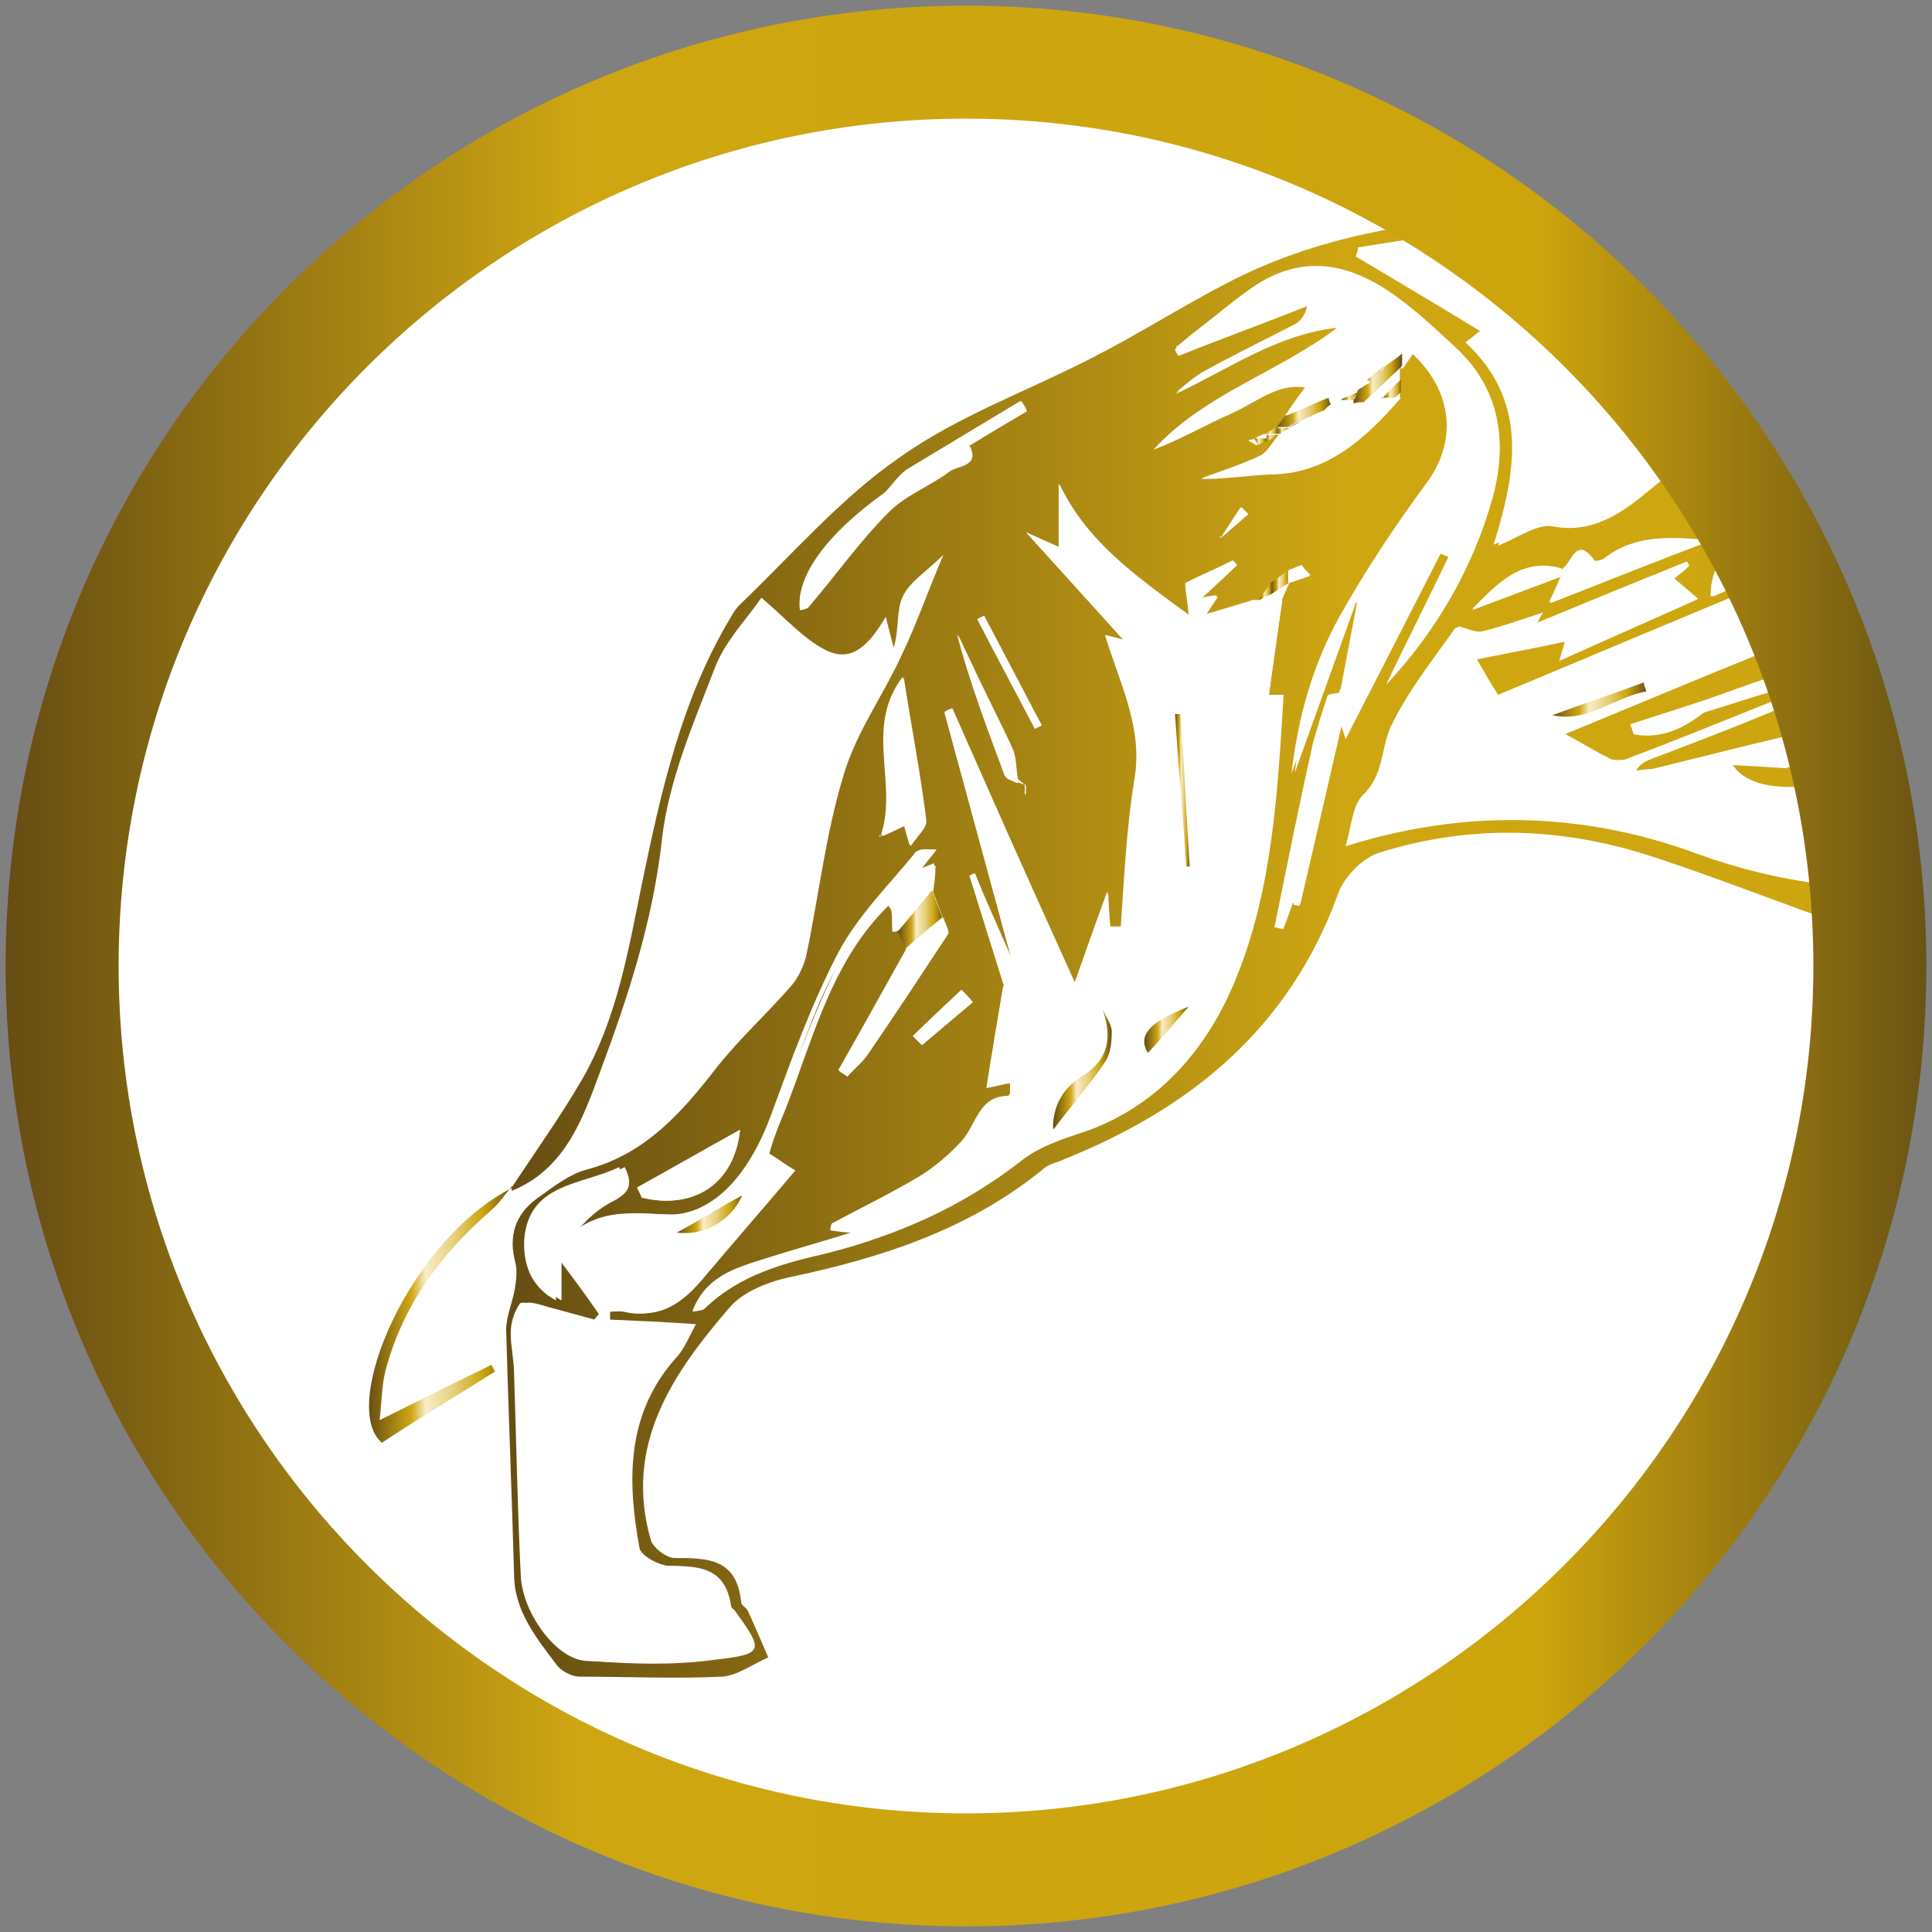
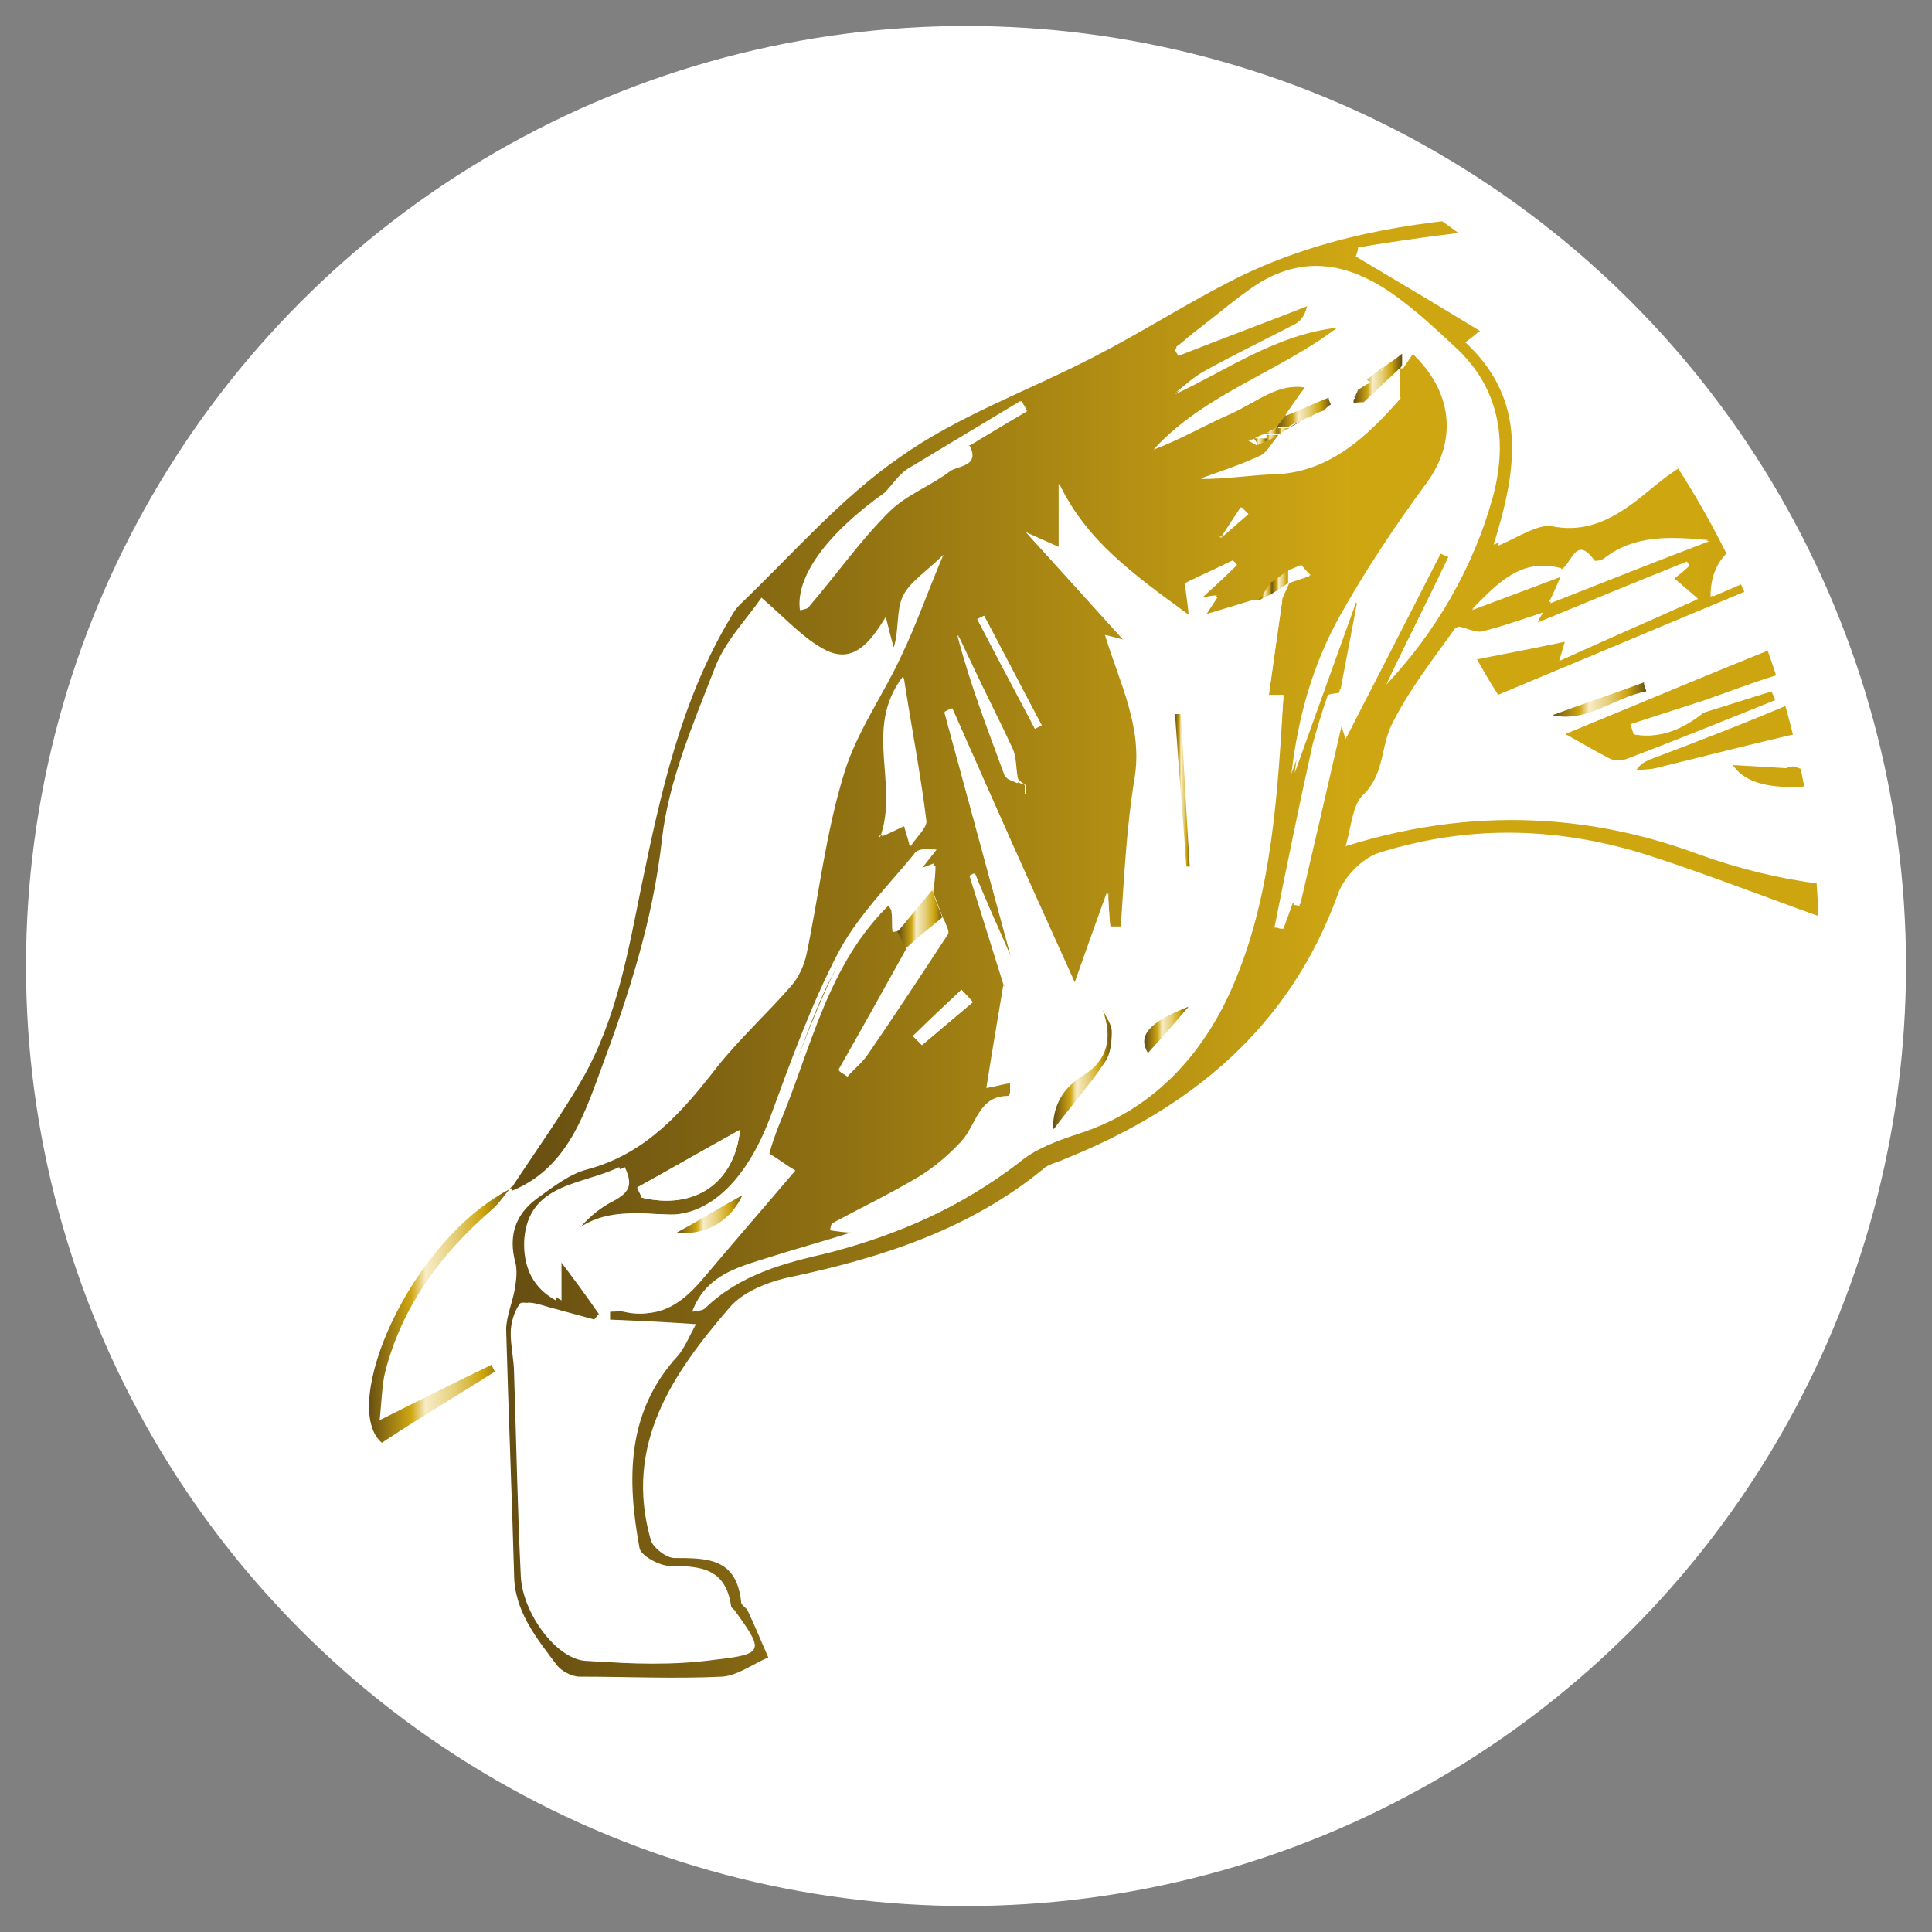
<svg xmlns="http://www.w3.org/2000/svg" xmlns:xlink="http://www.w3.org/1999/xlink" id="Capa_1" width="171" height="171" version="1.1" viewBox="0 0 171 171">
  <rect x="0" y="0" width="171" height="171" fill="#808080" stroke="none" />
  <defs>
    <style> .st0 { fill: none; } .st1 { fill: url(#dorado_final1); } .st2 { fill: url(#Degradado_sin_nombre_1714); } .st3 { fill: url(#Degradado_sin_nombre_1712); } .st4 { fill: url(#Degradado_sin_nombre_1710); } .st5 { fill: url(#Degradado_sin_nombre_1713); } .st6 { fill: url(#Degradado_sin_nombre_1711); } .st7 { fill: url(#Degradado_sin_nombre_1716); } .st8 { fill: url(#Degradado_sin_nombre_1715); } .st9 { fill: #fff; } .st10 { fill: url(#dorado_final); } .st11 { fill: url(#Degradado_sin_nombre_174); } .st12 { fill: url(#Degradado_sin_nombre_176); } .st13 { fill: url(#Degradado_sin_nombre_171); } .st14 { fill: url(#Degradado_sin_nombre_172); } .st15 { fill: url(#Degradado_sin_nombre_178); } .st16 { fill: url(#Degradado_sin_nombre_173); } .st17 { fill: url(#Degradado_sin_nombre_175); } .st18 { fill: url(#Degradado_sin_nombre_177); } .st19 { fill: url(#Degradado_sin_nombre_179); } .st20 { fill: #281c19; } .st21 { fill: url(#Degradado_sin_nombre_17); } .st22 { clip-path: url(#clippath); } </style>
    <clipPath id="clippath">
      <path class="st0" d="M3,84c0,43.6,35.4,79,79,79s79-35.4,79-79S125.5,5,81.9,5,3,40.4,3,84" />
    </clipPath>
    <linearGradient id="dorado_final" data-name="dorado final" x1="44.7" y1="50.5" x2="293.7" y2="50.5" gradientUnits="userSpaceOnUse">
      <stop offset="0" stop-color="#664d12" />
      <stop offset=".3" stop-color="#cfa713" />
      <stop offset=".3" stop-color="#cea611" />
      <stop offset=".8" stop-color="#cca40c" />
      <stop offset="1" stop-color="#6b5314" />
    </linearGradient>
    <linearGradient id="Degradado_sin_nombre_17" data-name="Degradado sin nombre 17" x1="32.6" y1="116.4" x2="45.3" y2="116.4" gradientUnits="userSpaceOnUse">
      <stop offset="0" stop-color="#664d12" />
      <stop offset=".3" stop-color="#cfa713" />
      <stop offset=".4" stop-color="#f8edc7" />
      <stop offset=".6" stop-color="#e5cf7a" />
      <stop offset=".8" stop-color="#cca40c" />
      <stop offset="1" stop-color="#6b5314" />
    </linearGradient>
    <linearGradient id="Degradado_sin_nombre_171" data-name="Degradado sin nombre 17" x1="79.5" y1="81.4" x2="83.5" y2="81.4" xlink:href="#Degradado_sin_nombre_17" />
    <linearGradient id="Degradado_sin_nombre_172" data-name="Degradado sin nombre 17" x1="113" y1="36.5" x2="117.8" y2="36.5" xlink:href="#Degradado_sin_nombre_17" />
    <linearGradient id="Degradado_sin_nombre_173" data-name="Degradado sin nombre 17" x1="112.5" y1="51.5" x2="114.2" y2="51.5" xlink:href="#Degradado_sin_nombre_17" />
    <linearGradient id="Degradado_sin_nombre_174" data-name="Degradado sin nombre 17" x1="122.3" y1="34.4" x2="124.1" y2="34.4" xlink:href="#Degradado_sin_nombre_17" />
    <linearGradient id="Degradado_sin_nombre_175" data-name="Degradado sin nombre 17" x1="111.4" y1="52.3" x2="112.6" y2="52.3" xlink:href="#Degradado_sin_nombre_17" />
    <linearGradient id="Degradado_sin_nombre_176" data-name="Degradado sin nombre 17" x1="110.9" y1="39.2" x2="112.1" y2="39.2" xlink:href="#Degradado_sin_nombre_17" />
    <linearGradient id="Degradado_sin_nombre_177" data-name="Degradado sin nombre 17" x1="111.9" y1="38.7" x2="113.1" y2="38.7" xlink:href="#Degradado_sin_nombre_17" />
    <linearGradient id="Degradado_sin_nombre_178" data-name="Degradado sin nombre 17" x1="113" y1="38.1" x2="114.1" y2="38.1" xlink:href="#Degradado_sin_nombre_17" />
    <linearGradient id="Degradado_sin_nombre_179" data-name="Degradado sin nombre 17" x1="111.9" y1="38.1" x2="113.1" y2="38.1" xlink:href="#Degradado_sin_nombre_17" />
    <linearGradient id="Degradado_sin_nombre_1710" data-name="Degradado sin nombre 17" x1="93.2" y1="94.6" x2="98.4" y2="94.6" xlink:href="#Degradado_sin_nombre_17" />
    <linearGradient id="Degradado_sin_nombre_1711" data-name="Degradado sin nombre 17" x1="104" y1="69.9" x2="105.3" y2="69.9" xlink:href="#Degradado_sin_nombre_17" />
    <linearGradient id="Degradado_sin_nombre_1712" data-name="Degradado sin nombre 17" x1="101.3" y1="91.2" x2="105.2" y2="91.2" xlink:href="#Degradado_sin_nombre_17" />
    <linearGradient id="Degradado_sin_nombre_1713" data-name="Degradado sin nombre 17" x1="137.3" y1="62" x2="145.7" y2="62" xlink:href="#Degradado_sin_nombre_17" />
    <linearGradient id="Degradado_sin_nombre_1714" data-name="Degradado sin nombre 17" x1="59.9" y1="107.5" x2="65.8" y2="107.5" xlink:href="#Degradado_sin_nombre_17" />
    <linearGradient id="Degradado_sin_nombre_1715" data-name="Degradado sin nombre 17" x1="119.8" y1="33.6" x2="124" y2="33.6" xlink:href="#Degradado_sin_nombre_17" />
    <linearGradient id="Degradado_sin_nombre_1716" data-name="Degradado sin nombre 17" x1="118.8" y1="34.9" x2="120.2" y2="34.9" xlink:href="#Degradado_sin_nombre_17" />
    <linearGradient id="dorado_final1" data-name="dorado final" x1=".5" y1="85.5" x2="170.5" y2="85.5" xlink:href="#dorado_final" />
  </defs>
  <circle class="st9" cx="85.5" cy="85.5" r="83.2" />
  <g>
    <g class="st22">
      <g>
        <path class="st10" d="M45.3,105.1c2.1-3.2,4.4-6.4,6.3-9.7,3-5.3,4-11.2,5.2-17.1,1.7-8.2,3.5-16.4,7.9-23.7.2-.4.5-.8.8-1.1,4.6-4.4,8.9-9.4,14.1-13,5.2-3.7,11.4-5.9,17.2-8.9,4.1-2.1,8-4.6,12.1-6.7,7.6-3.9,15.9-5.3,24.3-5.8,11.2-.8,22.3-1.5,33.5-2.1,7.3-.4,14-3.1,20.8-5,4-1.1,7.9-2.5,11.9-3.1,7.2-1.2,12.5-5,16.7-10.7,6.8-9.2,13.7-18.1,23.1-24.9.3-.2.7-.6.8-1,3.3-7.9,10.2-13.1,15.1-19.7.3-.4,1.3-.9,1.5-.7.5.4,1.2,1.2,1.2,1.8,0,3.5.5,7-.2,10.4-.9,4.6,0,7.3,4.5,9.4,3.1,1.4,5.6,4.4,8.3,6.7.3.3.5.7.6,1.1.8,3.7,3.2,5.6,6.5,7.3,5.2,2.6,10.2,5.6,15.1,8.6.7.4,1.2,2.4.9,3-3.3,5.9-10.1,12.5-18.6,10.8-4.4-.9-8.7-1.8-13.1-2.5-4-.7-6,.8-7.5,4.6-1.2,3-1.7,6.4-2.6,9.6-1.8,6.1-3.8,12.1-5.5,18.3-.6,2.2-1.2,4.7-.7,6.8,1.3,6.5-.6,11.9-4.8,16.7-.8.9-1.7,1.8-2.2,2.9-3.4,6.2-8.8,10.3-14.4,14.2-.9.6-1.6,2-1.8,3.1-.8,3.7-.9,7.5-2,11-2.6,7.8-2.6,15.8-2.8,23.8,0,2.5-.4,5.1,0,7.6.5,3.5,1.3,7,2.2,10.4.1.4,1.4.7,2.2.7,4-.1,9.1,3,10.4,6.7.6,1.8.6,3.9-1.8,4.1-5.2.3-10.4.5-15.6,0-1.8-.2-3.7-2.6-4.8-4.4-2-3.5-3.3-7.3-5.1-10.9-.4-.9-1.3-2.1-2.2-2.3-2.3-.5-2.8-1.8-2.5-3.8.4-2.8.9-5.6,1.4-8.5.8-4.6.3-9-.6-13.5-1.1-5.2-1.5-10.5-2.1-15.8-.2-2.2-.8-3.1-3.4-2.8-11.3,1.2-22-1.6-32.6-5.2-5.5-1.9-11-4.1-16.5-5.9-8.1-2.7-16.3-3-24.5-.4-1.5.5-3.1,2.2-3.6,3.7-4.3,11.8-13,18.9-24.2,23.4-.6.3-1.4.4-1.9.9-6.5,5.3-14.2,7.8-22.2,9.5-2,.4-4.3,1.3-5.5,2.7-5.1,5.9-9.4,12.2-7,20.6.2.7,1.4,1.6,2.1,1.6,2.9,0,5.5,0,5.9,3.9,0,.3.5.5.6.8.6,1.3,1.2,2.7,1.8,4.1-1.4.6-2.7,1.6-4.1,1.7-4.2.2-8.4,0-12.6,0-.7,0-1.6-.5-2-1-1.8-2.4-3.8-4.8-3.8-8.1-.2-7.2-.5-14.4-.7-21.6,0-1.2.6-2.5.8-3.8.1-.7.2-1.5,0-2.2-.6-2.3,0-4.2,1.9-5.6,1.4-1,2.9-2.2,4.5-2.6,5.2-1.4,8.4-5.1,11.5-9.1,2-2.5,4.4-4.7,6.5-7.1.7-.8,1.2-1.9,1.4-2.9,1.1-5.3,1.7-10.7,3.3-15.9,1.1-3.7,3.5-7,5.1-10.5,1.3-2.7,2.3-5.6,3.7-8.9-1.5,1.5-3,2.4-3.6,3.7-.6,1.3-.3,3-.8,4.5-.2-.7-.4-1.5-.7-2.7-1.4,2.3-2.9,4.2-5.4,2.9-1.9-1-3.4-2.7-5.6-4.6-1.3,1.9-3.3,3.9-4.2,6.4-1.9,4.9-4,9.8-4.6,14.9-.8,7.3-3,14-5.5,20.7-1.5,4.1-3.1,8.6-7.8,10.5h0ZM191.2,33.7c-.2-.2-.3-.4-.5-.6-.6-1-1.1-2.1-1.8-3-.7-.9-1.6-1.5-2.4-2.3,1.3.5,2.7,1,4.5,1.7-5.5-5-13.3-9.5-16-9.3,1.8,1.3,3.4,2.4,5.1,3.5,0,.4.1.8.2,1-2.1.1-4.2.2-6.3.3.3.3.7.6,1,.8-2.3-.4-4.6-.8-6.9-1.3h0c-2.2-.9-4.4-2-7.1-3.2,2.1-.8,4-1.5,5.9-2.2-15.7-.4-31.2.2-46.7,2.8,0,.3-.1.5-.2.8,3.7,2.2,7.4,4.4,11,6.6-.2.1-.6.5-1.3,1,5.5,5.1,4.6,11.2,2.5,17.9,2-.7,3.6-1.9,4.9-1.7,3.7.7,6.4-1.5,8.6-3.3,2.8-2.3,5.1-3.8,8.7-2.5-1.5-.7-3-1.5-4.5-2.2.1-.3.2-.6.3-.9,2.8.5,5.7,1,8.5,1.5.3,0,.7.1,1,.2.6.5,1.3,1.1,1.9,1.6.7.6,1.3,1.3,2.1,1.7.9.5,2,.7,2.9,1,2.1.8,4.4,2.6,6.2,2.2,3.1-.7,4.6,1,7,2.6-.5-1-1-1.5-1.1-2.1-.1-.4,0-1,.1-1.5,3.3.7,6.4-3.4,9.9-.6-1-.6-2-1.2-2.9-1.9.1-.3.2-.5.3-.8,2.5.7,4.9,1.4,8,2.2-2.1-1.2-3.6-2.1-4.9-2.8.4-.6.8-1,1.3-1.7.8.4,2.1,1.1,3.4,1.8-.7-2.3-1.3-4.3-1.8-6.3,0-.2,0-.4,0-.6-.4-.2-.7-.3-1.1-.5M113.1,37.8c-.4.2-.8.4-1.1.6h0c-.4.1-.8.3-1.1.5h0c-.1,0-.3,0-.4.1.2.1.5.3.7.4.3-.2.6-.3.8-.4.3-.2.7-.4,1-.5h.2c-.6.6-1,1.5-1.7,1.9-1.7.8-3.5,1.3-5.2,2,2.1,0,4.1-.3,6-.4,5.2,0,8.5-3.2,11.6-6.7,0-.2,0-.4,0-.6v-1.1c0,0,0-.9,0-.9.3-.5.7-1,1-1.5,3.7,3.4,4.1,7.8,1.4,11.5-2.8,3.8-5.4,7.7-7.7,11.8-2.4,4.3-3.7,8.9-4.3,14,1.9-5.2,3.7-10.3,5.5-15.3.1,0,.2.1.3.2-.5,2.6-1,5.3-1.5,7.9-.4.1-1.1.1-1.1.3-.5,1.4-.9,2.8-1.3,4.2-1.2,5.4-2.3,10.8-3.4,16.3.2,0,.3,0,.5.1.4-1.1.8-2.2,1.2-3.3v1.2c0,0,.3,0,.5.1,1.2-5.2,2.4-10.4,3.7-16,.3.9.4,1.2.4,1.2,2.7-5.4,5.6-10.9,8.4-16.4.2.1.5.2.7.3-1.8,3.8-3.7,7.5-5.5,11.3,4.4-4.7,7.6-10.2,9.3-16.3,1.3-4.7.8-9.4-3-13.1-1.6-1.5-3.2-3-4.9-4.3-4-3.1-8.3-4.5-13-1.5-1.8,1.1-3.4,2.6-5.1,3.9-.7.5-1.3,1.1-2,1.6,0,.2.2.4.3.6,3.8-1.5,7.6-2.9,11.4-4.4-.2.8-.6,1.5-1.2,1.8-2.7,1.5-5.4,2.8-8.1,4.2-.9.5-1.6,1.2-2.4,1.8,4.7-2.2,9-5.3,14.4-5.9-5.2,4-11.8,5.9-16.3,10.8,2.4-.9,4.6-2.2,6.9-3.2,2.2-1,4.1-2.7,6.5-2.3-.7.9-1.3,1.8-1.9,2.7-.3.4-.5.7-.8,1.1h0ZM169.2,54.9v.2s-.2,0-.2,0c-.2,0-.5,0-.7,0-.7,1-1.4,1.9-2.1,2.9.2.2.4.4.6.6,1.5-.7,3-1.4,4.2-2-.6-.8-1-1.3-1.4-1.9-.1,0-.3.1-.4.2M90.7,69.5c0,.3,0,.5,0,.8,0,0,0,0,.1,0v-.8c-.3-.2-.6-.4-.8-.7-.2-.9-.1-1.9-.5-2.7-1.2-2.6-2.5-5.1-3.7-7.7-.4-.8-.7-1.5-1.1-2.3,1.1,4.3,2.7,8.4,4.2,12.5.1.3.7.4,1,.6.2,0,.5.2.7.2M111.5,53.1h-.6c-1.3.4-2.6.8-4.3,1.3.5-.7.8-1.1,1.1-1.7-.7,0-1.1.2-1.5.2,1.2-1.1,2.2-2.1,3.2-3,0-.1-.2-.2-.3-.3-1.4.7-2.8,1.3-4.2,2,0,.7.2,1.5.3,2.8-4.8-3.5-9.1-6.6-11.5-11.6v5.6c-1.1-.5-1.8-.8-2.9-1.3,3,3.3,5.7,6.3,8.6,9.5-.8-.2-1.1-.3-1.6-.4,1.3,4.3,3.4,8.2,2.6,12.8-.7,4.3-.9,8.6-1.2,13-.3,0-.7,0-1,0,0-.8,0-1.6-.2-3.1-1.1,3-1.9,5.3-2.9,8.1-3.8-8.4-7.3-16.4-10.8-24.3-.2,0-.5.2-.7.3l5.9,21.7c-1.1-2.5-2.2-4.9-3.2-7.4l-.4.2,3,9.6c-.5,3-1,5.9-1.5,9.1,1.2-.2,1.6-.3,2.1-.4,0,.4,0,.6,0,.8,0,.2-.2.4-.3.4-2.6,0-2.8,2.6-4.1,4-1.1,1.2-2.4,2.3-3.7,3.1-2.5,1.5-5.2,2.8-7.8,4.2,0,0,0,.2-.1.5.7,0,1.3.1,2.1.2-2.8.9-5.4,1.6-7.9,2.4-2.5.8-5.2,1.5-6.4,4.6.5-.1.9-.1,1.1-.3,3-3,7-3.9,10.9-4.9,6.2-1.5,11.9-4,16.9-8,1.5-1.1,3.3-1.9,5.1-2.5,7.1-2.2,11.6-7.6,14.1-13.8,3.2-7.8,3.6-16.5,4.2-25h-1.3c.4-3,.8-5.7,1.2-8.5.2-.5.5-1.1.7-1.6h0c.6-.1,1.2-.3,1.8-.5-.3-.3-.6-.6-.8-.9-.3.1-.7.3-1,.4-.5.3-.9.7-1.4,1-.4.5-.7,1.1-1.1,1.6M108.1,47.6c.8-.7,1.6-1.4,2.4-2.1-.2-.2-.4-.4-.6-.6-.6.9-1.1,1.7-1.7,2.6h-.2s.1,0,.1,0ZM79.5,82.4c.2.5.4,1.1.7,1.6-2,3.6-4,7.2-6,10.7.2.2.5.3.7.5.6-.7,1.4-1.3,1.9-2.1,2.4-3.4,4.7-6.9,7-10.5.2-.3-.2-1-.4-1.5-.3-.8-.6-1.6-.9-2.4,0-.7.1-1.4.2-2.3-.8.3-1.3.5-1.8.7l1.5-1.9c-.7-.1-1.3,0-1.5.4-2.3,2.8-5,5.5-6.7,8.7-2.4,4.6-4.2,9.6-6,14.5-2,5.4-5.3,8.9-9.3,8.7-3.3-.2-6.5-.5-9.1,2.5,1.1-1.6,2.5-2.9,4-3.7,1.5-.7,1.6-1.5,1-3-3.3,1.6-8,1.4-8.4,6.4-.1,1.9.4,4.1,2.8,5.4v-4c1.6,2.1,2.7,3.6,3.8,5.2l-.5.6c-1.5-.4-2.9-.8-4.4-1.2-.7-.2-1.9-.6-2.1-.3-.5.7-.8,1.7-.8,2.6,0,1.2.3,2.4.3,3.6.2,6,.3,12,.6,18,.2,3.2,3.1,7.2,5.7,7.4,3.7.2,7.4.3,11-.1,4.4-.6,4.4-.8,1.7-4.4-.1-.1-.3-.3-.3-.4-.4-3.3-2.7-3.5-5.4-3.5-.9,0-2.6-.9-2.7-1.6-1.1-6.1-1.2-12,3.4-17,.6-.7,1-1.7,1.6-2.8-2.9-.1-5.2-.3-7.6-.4,0-.2,0-.5,0-.7.6,0,1.2-.1,1.7,0,2.9.7,4.8-.8,6.5-2.9,2.7-3.2,5.4-6.3,8.2-9.6-.7-.4-1.5-1-2.3-1.5.3-.8.5-1.6.8-2.4,2.8-6.9,4.3-14.4,10-19.8.2.3.5.5.5.8.1.6,0,1.2.1,1.8M224.3,61.1c0-.9,0-1.9,0-2.8,0-.4-.1-.9-.1-.9-1.2.9-2.3,1.9-3.5,2.8.5-.6,1-1.1,1.5-1.7,1.8-2.1,1.6-3.9-.9-5.9-1.4,6.4-5.8,10.6-10.7,14.3-1.4,1.1-2.7,2.4-4,3.7-.2.2.2.8.3,1.2-.6.9-1.3,1.8-1.9,2.7-1.1,1.4-2.3,2.9-3.5,4.4-.2-.2-.6-.6-.8-.7.7-1.5,1.3-2.7,2.1-4.5-5.2,2.3-5.5,3-4.4,9,3.2.9,3.2.8,6.1-.7.8-.4,1.8-.5,2.8-.7-1.3,2.5-1.4,4.5-.1,6.9,4.2,8.2,4.6,16.9,2.7,25.8-.5,2.5-.5,5-.7,7.6,1.1-3.5,1.7-6.9,2.5-10.2,1.6-6.9,2.1-13.8-.2-20.7-.8-2.4-1.8-4.6-2.8-7.2,1,.6,1.7,1,2.4,1.4l.3-.4c-.3-.5-.7-.9-1-1.3,1.4.6,2.7,1.2,4.6,2.1-.3-1.1-.4-1.4-.4-1.7,0-.3,0-.6,0-1.5.7,1.4,1.1,2.2,1.5,3.1.2,0,.5,0,.7,0v-5.4c.6,1.6,1.1,2.8,1.6,4.1.8-4.6.7-5.5-1.2-8.1-4,1.8-8.1,3.6-12.1,5.3-.1-.2-.2-.3-.4-.5.2-.3.4-.7.6-1.1-.6,0-1.2-.2-1.8-.3.3-.9.6-1.7.8-2.4.2-.8.4-1.6.6-2.3,2.8-1.9,5.7-3.8,8.5-5.7.9-.3,2-.3,2.8-.9,1.5-1.2,2.8-2.6,4.2-3.9-.3.7-.6,1.3-1,2.2.7,0,1.1-.1,1.6-.2-.6.8-1.1,1.5-2,2.7,3.6-1.4,6.7-5.5,6.8-8.7-.6.4-1,.7-1.5,1M224.9,74.3v-.8c.6-1.4,1.3-2.8,1.9-4.2-4.4,2.8-6.3,6.5-5.2,8.8,1.1-1.3,2.2-2.5,3.3-3.8M184.5,77.7c-1.9.7-3.9,1.3-5.8,2,0,.2,0,.3.1.5l6.7-1.5c-1.4.6-2.9,1.2-4.3,1.9,4.6-.6,9.3-.8,12.6-5-.5,0-.8.1-1.1.2,1-.8,2.1-1.6,3.1-2.5,0-.1,0-.2-.1-.3-1.2.4-2.3.8-3.5,1.2,1.1-.9,2.3-1.8,3.4-2.8,1-.9,1.9-1.9,2.9-2.8-.2-.2-.3-.4-.5-.6-5.3,5.5-12.1,8.2-19.1,10.7l5.6-1ZM267.5-11h2.9c-.6-1.5-1-2.7-1.4-3.8,1.1-2-1-1.9-1.7-2.7,3.6-.8,2.5,3.3,4.5,4.3-.6-3.2-1.1-6.3-4.4-8-.6.4-1.2.8-1.7,1.2-1.4-1.1-2.7-2.1-4-3.1,0,.1-.1.2-.2.3.7,1.1,1.4,2.2,2.1,3.3-.1,0-.2.1-.3.2-.5-.4-1-.8-1.5-1.1-.4,1.2-.7,2.2-1.1,3.3-1.1-.9-2.1-1.6-3-2.4.2,2.5.6,4.6,1.4,6.6.7,1.7,1.8,3.2,2.8,4.8-.1,0-.3.1-.4.2.7.5,1.4.9,2.2,1.5-.6.4-.9.7-1,.7.5.4.9.7,1.3,1-.2.2-.3.3-.5.5.9.3,1.7.6,2.3.8-.9,1.1-1.7,2.1-2.5,3.1.2.2.3.4.5.6,4.1-1.9,8.1-3.9,12.3-5.9-1.4-1.8-4.8-.2-4.9-3.2-.5.2-1,.6-1.4.5-1.3-.1-2.7-.1-3.8-.7-1.8-1-3.5-2.4-4.9-3.9-.2-.2,1.6-2.2,2.4-3.3-.6,1-1.2,2-1.9,3,2.1,1.2,3.4,3.5,6.1,2.2M207.9,59.2c0,.4,0,.9-.1,1.3.2,0,.4.1.6.2.8-2.1,1.6-4.2,2.5-6.4-.3,2-.7,4-1,5.8,1-.4,2-.9,3-1.3.4.6.9,1.2,1.4,1.9,2.7-2.9,4.1-6.2,4-10.1-.5,1-.9,2-1.6,3.5.3-1.5.5-2.4.6-3.3,0-.2-.5-.5-.8-.7-1-.8-1.9-1.6-2.8-2.3-.8,1.3-1.5,2.3-2.2,3.4.3-.8.6-1.6.8-2.4.1-.6.1-1.2.2-1.9-.7.3-1.3.7-2,1,0-.9.1-1.7.2-2.6-.3,0-.6-.1-.9-.2-.4.7-.9,1.4-1,2.2-.5,3.4-1,6.8-1.4,10.3,0,.5.4,1,.7,1.5M138.2,50.4c-3.5-1.1-5.6,1.4-7.9,3.6,2.7-1,5.3-2,8-3-.3.6-.5,1.2-1.1,2.4,5.1-2,9.6-3.8,14.1-5.5-3.3-.3-6.5-.4-9.2,1.6-.2.2-.9.3-.9.2-1.7-2.3-2,.2-2.9.8M85.8,39.4c1.7-1,3.4-2,5-3-.2-.3-.4-.6-.5-.9-3.3,2-6.5,3.9-9.8,5.9-.9.5-1.5,1.5-2.2,2.2-5.2,3.7-7.9,7.5-7.5,10.4.2,0,.5-.1.7-.3,2.4-2.8,4.5-5.8,7.1-8.4,1.5-1.5,3.6-2.3,5.4-3.6.8-.6,2.7-.4,1.7-2.3M158.6,67.8c.8.2,1.7.7,2.4.4,4.2-1.5,8.4-3.2,12.6-4.8.1,0,.2-.3.2-.4-.3-.6-.6-1.2-.9-1.8-1.1.4-2.1.7-3,1,0-.1-.1-.3-.2-.4l2.8-1.6c-.1-.2-.2-.4-.3-.6-1.2.6-2.3,1.2-3.5,1.8.2.1.4.2.5.4-.3.9-.7,1.9-1,2.8-.6-.8-1.2-1.7-2.2-3-.9.8-2.1,1.8-3.3,2.9-.2,0-.4.1-.7.2-.6,0-1.2,0-1.8,0-4.5,1.1-9.1,2.2-13.6,3.3-.6.1-1.2.1-1.8.2.4-.6.8-.8,1.3-1,4.2-1.6,8.4-3.2,12.6-5,.6-.2.8-1.3,1.2-1.9-.7-.2-1.5-.8-2-.7-2.4.7-4.7,1.6-7,2.4-2.2.7-4.3,1.4-6.5,2.1.1.3.2.6.3.9,2.4.4,4.3-.5,6.2-2,2-.6,4.1-1.3,6.1-1.9,0,.3.2.5.3.8-4.5,1.8-8.9,3.6-13.4,5.3-.4.1-.9.1-1.3,0-1.4-.7-2.7-1.5-4-2.2,0,0,0-.2.3-.2,7.3-3,14.6-6.1,22-9,1.5-.6,2.3-1.6,2.3-2.9,0-.7-1.5-1.4-2.3-2.1.4-.4.9-.9,1.6-1.8-10.4,4.4-20.3,8.5-29.9,12.5-.9-1.4-1.4-2.3-1.9-3.2,2.5-.5,5.2-1.1,8-1.6-.2.6-.3,1-.5,1.7,4.2-1.9,8.1-3.6,12.1-5.4-.8-.7-1.4-1.2-2.1-1.8.5-.4.9-.7,1.3-1.1,0-.1-.1-.3-.2-.4-4.5,1.8-9.1,3.7-13.2,5.4,0,.1,0-.2.5-.9-2.1.7-3.8,1.3-5.5,1.7-.7.1-1.9-.6-2.1-.4-2,2.8-4.2,5.6-5.7,8.7-.9,1.9-.6,4.3-2.5,6.1-.9.9-1,2.7-1.5,4.5,12.8-4.1,23.4-2.2,31.2.7,7.2,2.6,14.4,3.6,21.9,2.8,3.3-.3,6.6-1.4,9.9-2.1,0-.3,0-.6,0-1-7.2,1-12.9-3.3-19.1-5.3.1-.1.5-.4,1.1-1q-9,2-11-1.3c1.9.1,3.5.2,5.1.3.1,0,.3,0,.4,0M217,44.1c1.7,2.1,3.4,4.2,5.3,6.5v-4.2c.2,0,.3,0,.5,0,0,.8.2,1.6.4,3,.1-1.1.2-1.6.3-2.7,1.1,4.9,1.9,9.3,5.8,12.6-.3-1.3-.4-2.3-.7-3.8,1.5,1,2.6,1.8,3.6,2.4,3-6.2,2.5-12.3-2.8-17.6,1.2.9,2.2,1.9,3,3,.8,1.1,1.5,1.1,2.1-.1.8,5.3,1.7,10.6,2.5,16,3.3-3.8,4.1-7.9,2.4-12.5-1.6-4.4-4.7-7.4-8.6-9.8-1.1.2-2.1.4-3.5.6v-6.4h-.6c-.1.8-.3,1.6-.4,2.4-.2-2.2.7-4.7-2.2-5.8-.2,0-.1-.7-.3-1.6-.4,1-.5,1.4-.6,1.8,0,0-.1,0-.2,0,.1-1.1.2-2.2.3-3.2-.2,0-.5,0-.7,0-.3,3.5-.7,7-1,10.6-6.3-11.5-5.3-23.7-3.7-36.7-3.1,3.1-4.9,5.7-4.5,9.4.5,4.8.7,9.7,1.1,14.1-5.6-6-18.3-7.8-22.2-3.2,1.7.8,3.3,1.7,5.6,2.8-1.3.4-2,.7-2.7.9,2.5,1.2,4.9,2.4,7.3,3.5-.1.2-.2.5-.3.7-.8-.2-1.7-.4-2.5-.6-.1.3-.3.5-.4.8,1.5,1.1,3.2,2,4.5,3.3,1.4,1.5,2.4,3.4,3.6,5.1.1,0,.2-.1.4-.2-.7-1.4-1.4-2.8-2-4.3.2-.1.5-.3.7-.4,1.7,2,3.3,4,5,5.9,0,5.6,4.7,8.4,7.7,12.2-.6-1.5-1.3-2.9-1.9-4.4M216.6,121.5c-5.6,1.7-10.5,3.2-15.4,4.7v3.4c.2-.2.4-.3.6-.5,1.1.9,2.7,1.5,3.2,2.6,2,4,3.4,8.4,5.7,12.2,1.2,2,3.7,3.9,5.9,4.4,3.3.8,6.9.5,10.4.3,1.4,0,3.4-.6,4-1.6,1-1.6-.6-3-2-4-.2-.1-.4-.4-.5-.6-1.4-3.4-3.9-3.8-7.1-2.9-1.3.4-2.8.2-3.2-1.7-1.1-5.2-3.4-10.1-1.8-16.3M246-25.2c5-1.4,7.1-5.2,9.3-9.3,2.3-4.2,2.7-8.3,1.7-13.3-8.4,8.7-12.7,19-10.9,22.6M246.4-34.7c-5.8,5.6-7.4,13.1-4,17.1,3.7-2.6,7.3-5.2,11.2-8,0-.6-.3-1.7-.4-2.9-.7.8-1.1,1.7-1.8,2.2-1.1.8-2.5,1.3-3.6,2.1-1.2.9-2.2.8-2.7-.6-.4-.9-.6-2.1-.4-3,.4-2.2,1.1-4.3,1.8-6.9M256.6-11c-.6-2.9-1.2-5.4-1.9-8.7-3.8,1.6-7.1,3-10.7,4.5,3.3,3.6,4.3-1.3,6.7-.8-1.6,1.4-3.1,2.7-4.7,4.1.6,1.3.2,4.4,3.1,1.4.5-.5,1.6-.4,2.5-.4,1.5,0,3.1,0,5,0M237.4,32.7c1.5,3.2,3,6.4,4.4,9.7.2.4,0,1-.1,1.6-.5-.2-1.1-.3-1.4-.7-.7-.8-1.1-1.8-1.7-2.6-3.9-5.2-8-10.4-11.7-15.7-2-2.8-3.5-5.9-5.2-8.9,0,1.3.4,2.4,1.1,3.4,4.2,6.4,8.4,12.8,12.7,19.1,2.6,3.9,5.7,7.5,6.1,12.1,1.2,0,2.1.2,3.2.3.1-7-4.3-12.4-7.2-18.3M168.3,18.6c0,.4,0,.8,0,1.2,6.8-1.4,13.4-.3,20.1.3-2.4-.5-4.7-1.1-7.2-1.6,1.8-1.9,3.6-3.2,6.7-1.1-.9-1.1-1.2-1.5-1.8-2.2,1.8.3,3.3.5,4.8.7.7-2.7-1.1-2.6-2.6-2.2-3.1.9-6.2,2.2-9.3,3-3.5.8-7.1,1.2-10.6,1.8M289.7,3.7c-2.5-2.3-4,0-5.3,1.3-2.2,2-4.6,2.9-7.4,2.5-2.9-.4-5.8-1.2-8.7-1.5-1.4-.1-2.8.4-4.2.7v.7c.5,0,1.1.4,1.3.2,2.8-1.9,5.4-.2,8.1.5,6.1,1.6,11.8,1.6,16.1-4.4M207.7,105.1c1.9-2.2-1.6-5.5,2.1-7.3-1.3-3.5-2.7-7.1-4-10.8-.4,0-.8.1-1.2.2,0,3.2,0,6.5,0,9.7,0,.5.7,1.5.9,1.5,2.1-.3,1.5,1.4,1.7,2.4.3,1.4.3,2.7.5,4.4M245.8-4.5c-5.1,3.1-6.2,5.7-5.1,10.9.1.6-.3,1.6-.8,2.2-2.9,4-4.7,10.8-3.7,14.3.4-2.2.7-4.5,1.3-6.6,1.1-3.9,2.3-7.7,6.4-9.7.5-.2.9-1,1-1.6.3-3.1.6-6.2.8-9.5M77.9,74.1c1.2-.5,1.7-.8,2.2-1,.1.5.3.9.5,1.8.6-.9,1.4-1.6,1.4-2.2-.5-4.1-1.3-8.2-2-12.7-3.5,4.6-.3,9.4-2,14.2M237-10.3c-2.3,8.5-3.6,16.6-1.5,24.9.5-8.1,1-16.3,1.5-24.9M282,5.8c0-.3,0-.5,0-.8-.1,0-.3-.2-.4-.2-1.7-.3-3.4-.6-5.1-1-.7-.2-1.6-.7-1.9-1.3-1.4-2.2-6-2.5-7.5-.5,1,.8,2.1,1.7,3.1,2.5,0-.2,0-.3,0-.5,4,.6,7.9,1.2,11.9,1.8M187.9,22.1l-.4.7c2.8,2,5.5,4,8.5,6.2,1.3-4.2-2.1-6.6-8.2-6.8M56.4,105.1c.1.3.3.6.4.9,4.6,1.1,8.2-1.2,8.7-6-3.3,1.8-6.2,3.5-9.1,5.1M239.6-21.3c-4.9,5.6-8.9,18.8-7.5,24.3,1.1-7.8,2-15.7,7.3-22.4.9,2.1,1.7,4,2.4,5.8.2,0,.3-.1.5-.2-.9-2.4-1.7-4.8-2.7-7.5M183.8,56.6c-.1-.2-.2-.4-.3-.5-3,1.4-6,2.8-9,4.3,0,.2.2.5.2.7.6,0,1.2-.1,1.8-.2-.6.3-1.2.7-1.8,1,.2.3.5.6.7.9,3-1.5,6.1-2.9,9.1-4.4-.1-.3-.2-.5-.4-.8-1,.4-2,.8-3,1.2,0,0,0-.2,0-.2.9-.6,1.8-1.3,2.7-1.9M160.6,47.2c-.2-.2-.4-.5-.6-.7-.8.9-1.6,1.8-2.5,2.7-.3.3-.8.5-1.2.8-.2-.4-.7-.8-.7-1.2,0-.6.2-1.2.4-1.9-2.5,1.2-4.6,2.5-4.6,5.9,2.8-1.2,5.4-2.3,8.2-3.5-.8-.4-1.1-.5-1.5-.7.9-.5,1.6-1,2.3-1.4M279.3-3.4c.6,3.4,3.5,5.1,7.1,4-1.3-1.4-2.6-2.8-3.5-3.8-1.5,0-2.6-.1-3.6-.2M291.1-3.3c-1.1,1.7-1.9,2.8-2.4,4.1-.1.3,1.2,1.1,1.8,1.7.9-1.1,1.9-2.1,2.5-3.3.2-.4-.9-1.3-1.9-2.5M223.5,14.1c-.7-5.1-1.5-10.3-2.2-15.1-1.2,5-.2,10.1,2.2,15.1M269.8-.8c2.3.6,4.4,1.2,6.6,1.7,0-.1,0-.2,0-.3-1.1-.7-2.2-1.4-3.3-2,.1-.2.2-.3.3-.5.7.3,1.5.6,2.7,1.1-2.8-3.4-4.2-3.4-6.4,0M224.1-.2c-.3,5.7,1.3,13.5,3.8,16.4-1.2-5.1-2.5-10.9-3.8-16.4M184.8,82.5c2,.3,3.4.7,4.6.6,1.4-.1,2.8-.7,4.1-1.1,0-.2,0-.4-.1-.5-.7,0-1.3.2-2.1.3.8-.5,1.4-.9,2-1.2,0-.2-.2-.5-.3-.7-2.5.8-5,1.7-8.3,2.7M223.5,7.6V-5.9c-1.8,4.5-1.1,9,0,13.5M213.6,88.5c2.5,5.6,3.1,11.4,2.1,17.4,1.3-6,1.8-12-2.1-17.4M167.1,59.5c.2.3.4.6.5.9,3.2-1.8,6.5-3.5,9.7-5.3-.1-.2-.2-.4-.4-.6-3.3,1.7-6.6,3.3-9.9,5M162.5,61c-.9.7-1.6,1.3-2.3,1.8,0,.1.1.2.2.4,1.9-.8,3.7-1.5,5.6-2.3,0-.2-.1-.4-.2-.6-.7,0-1.4,0-2.3.2.6-.6,1-1,1.6-1.5-1.2-.2-2.1-.3-2.9-.5-.4.8-.7,1.6-1.1,2.3.4,0,.8.1,1.4.2M203.1,91c-.2,0-.5,0-.7,0,.3,4.6.6,9.2,1,13.8.2,0,.4,0,.6,0-.3-4.6-.6-9.2-.8-13.9M282.9-4.9c1.6,3.3,4.2,1.7,6.8,2.6-1.5-1-2.3-1.6-3.2-2.2l.4-.7c-1.2.1-2.5.2-4,.4M87.1,54.5l-.6.3c1.7,3.2,3.4,6.4,5.1,9.7.2-.1.4-.2.6-.3-1.7-3.2-3.4-6.5-5.1-9.7M214.7,113.4c-.3,0-.7.2-1,.3-1.6,2.8,2.6,3.9,1.8,6.5.3,0,.6-.2.9-.3l-1.7-6.5ZM220.5,11.1c.2,0,.4,0,.6-.1-.5-3.1-.9-6.3-1.4-9.5-.3,0-.5,0-.8.1.5,3.1,1.1,6.3,1.6,9.4M237.5-1.4c.4,0,.7,0,1.1,0,.2-2.9.3-5.7.5-8.6-.2,0-.4,0-.5,0l-1,8.6ZM195,64.5c-.3,0-.5,0-.8-.1,0,.7-.3,1.7,0,2.2.5.7,1.5,1.1,2.3,1.6.2-.2.3-.5.5-.7-.7-1-1.4-2-2.1-2.9M86.1,88.7c-.3-.4-.7-.8-1-1.1-1.4,1.4-2.9,2.8-4.3,4.1.3.3.5.5.8.8l4.5-3.8ZM232.7,17c-.2,0-.3,0-.5.1,1,3.4,2.1,6.7,3.1,10.1.2,0,.3-.1.5-.2-1-3.4-2.1-6.7-3.1-10.1M210.9,7c-.2,0-.4,0-.6.1.6,3.3,1.2,6.5,1.8,9.8h.4c-.5-3.3-1.1-6.6-1.6-9.9M202.3,30.8c-.2.1-.4.2-.6.3,1.6,2.6,3.3,5.2,4.9,7.8.2-.1.4-.3.6-.4-1.6-2.6-3.3-5.2-4.9-7.7M181.3,20.2c-.2.2-.3.5-.5.7,2.2,1.5,4.3,2.9,6.5,4.4.1-.2.2-.3.3-.5-2.1-1.5-4.2-3.1-6.3-4.6M219.1,75c-.3,0-.6.2-.9.3.8,2.7,1.5,5.3,2.3,8,.2,0,.4,0,.6-.1-.6-2.7-1.3-5.4-1.9-8.1M229,71.6c.6-.4,1.3-.9,2-1.3-.1-.1-.3-.3-.4-.4-.5.6-1.1,1.2-1.6,1.7M186.8,67c0,0,0-.2-.1-.2,0,0-.2,0-.2,0,0,0,0,.2.2.2,0,0,.1,0,.2-.1M181.7,69.6c-.2,0-.3-.1-.4-.1,0,0-.1,0-.2.1.1,0,.2.2.3.2,0,0,.2-.1.3-.2" />
        <path class="st21" d="M45.3,105c-.6.7-1.1,1.5-1.8,2.1-4.5,3.9-7.9,8.5-9.4,14.3-.3,1.2-.3,2.5-.5,4.3,3.6-1.8,6.8-3.4,9.9-4.9.1.2.2.4.3.6-3.3,2.1-6.7,4.1-10,6.3-3.8-3.2,2.4-18,11.6-22.6h0" />
        <path class="st9" d="M168.1,24.6c2.3.4,4.6.8,6.9,1.3,3.5,1.8,6.9,3.6,10.4,5.4,1.5.8,3,1.5,4.5,2.3h1c0,0,0,0,0,0,.2.2.4.4.6.6h0c0,0,1.1.6,1.1.6.6,2,1.2,4,1.8,6.3-1.3-.7-2.6-1.3-3.4-1.8-.5.7-.9,1.2-1.3,1.7,1.3.7,2.8,1.6,4.9,2.8-3-.8-5.5-1.5-8-2.2-.1.3-.2.6-.3.8,1,.6,2,1.2,2.9,1.9-3.5-2.8-6.5,1.3-9.9.6,0,.5-.3,1-.1,1.5.2.6.6,1.1,1.1,2.1-2.4-1.5-3.9-3.3-7-2.6-1.8.4-4.1-1.4-6.2-2.2-1-.4-2-.6-2.9-1-.8-.4-1.4-1.1-2.1-1.7-.6-.5-1.3-1.1-1.9-1.6,1-.2,2.1-.4,3.7-.7-2.4-.8-4.3-1.3-6.2-2-.7-.3-1.3-.9-1.9-1.4,2.3.5,4.5,1,6.8,1.5,0-.2,0-.5.1-.7-2.1-.7-4.1-1.5-6.3-2-2.1-.5-4.2-.8-6.3-1.2,0,.2,0,.5-.1.7,2,.6,3.9,1.2,5.9,1.8-.9-.1-1.9-.2-2.8-.3-.9,0-1.8-.1-2.8-.2,0,.2,0,.4,0,.6l4.3,1c0,.2,0,.3-.1.4-1.5-.2-2.9-.4-4.4-.6,1.6.9,3.3,1.6,4.9,1.4,1.8-.2,2.9.4,4.1,1.5-2.8-.5-5.7-1-8.5-1.5-.1.3-.2.6-.3.9,1.5.7,3,1.5,4.5,2.2-3.6-1.4-5.9.2-8.7,2.5-2.2,1.8-4.9,4-8.6,3.3-1.3-.3-3,.9-4.9,1.7,2.1-6.7,3-12.8-2.5-17.9.7-.5,1.1-.9,1.3-1-3.6-2.2-7.3-4.4-11-6.6,0-.3.1-.5.2-.8,15.4-2.6,31-3.2,46.7-2.8-1.9.7-3.8,1.4-5.9,2.2,2.7,1.3,4.9,2.3,7.1,3.3-1.8-.5-3.7-1-5.5-1.5-2.6-.7-4.8.1-6.8,2.8,3.6,1.1,7.1,2.1,10.7,3.1,0-.2.1-.3.2-.5-.7-.4-1.4-.8-2.1-1.2,0-.3.1-.5.2-.8,2.3.1,4.7.2,6.8.3-1-.7-2.2-1.5-3.5-2.3M153.7,27.2c0,.4-.2.8-.2,1.2,3.8.9,7.7,1.8,11.5,2.7,0-.4.2-.7.3-1.1-3.6-1.8-7.3-3.5-11.6-2.9M165.1,32.7c-4.4-1.3-8.6-3.8-13.9-2.5,4.8.9,9.3,1.7,13.9,2.5" />
        <path class="st9" d="M113.5,53.1c-.4,2.8-.8,5.6-1.2,8.5h1.3c-.5,8.5-1,17.2-4.2,25-2.5,6.2-7,11.6-14.1,13.8-1.8.6-3.7,1.3-5.1,2.5-5.1,3.9-10.7,6.4-16.9,8-3.9.9-7.8,1.9-10.9,4.9-.2.2-.6.2-1.1.3,1.3-3.1,3.9-3.8,6.4-4.6,2.5-.9,5.1-1.6,7.9-2.4-.8,0-1.4-.1-2.1-.2,0-.2,0-.4.1-.5,2.6-1.4,5.3-2.7,7.8-4.2,1.4-.8,2.6-1.9,3.7-3.1,1.3-1.4,1.5-3.9,4.1-4,0,0,.2-.3.2-.4,0-.2,0-.3,0-.8-.5,0-.9.2-2.1.4.5-3.2,1-6.1,1.5-9.1l.9,1c.2,0,.4-.2.6-.2l-.8-3.2-5.9-21.7c.2,0,.5-.2.7-.3,3.5,7.9,7.1,15.9,10.9,24.3,1-2.7,1.8-5,2.9-8.1,0,1.5.1,2.3.2,3.1.3,0,.7,0,1,0,.4-4.3.5-8.7,1.2-13,.8-4.6-1.3-8.5-2.6-12.8.5.1.8.2,1.6.4-2.9-3.2-5.6-6.2-8.6-9.5,1.1.5,1.8.8,2.9,1.3v-5.6c2.4,5,6.7,8.2,11.5,11.6-.1-1.3-.2-2.1-.3-2.8,1.4-.7,2.8-1.3,4.2-2,0,.1.2.2.3.3-1,1-2,1.9-3.2,3,.5,0,.9-.1,1.5-.2-.3.5-.6.9-1.1,1.7,1.7-.5,3-.9,4.3-1.3,0,.2,0,.5,0,.7,0,.3,0,.7,0,1,.1.3.2.5.3.8.7-.8,1.5-1.6,2.2-2.5M93.2,99.9c1.5-1.9,3.1-3.8,4.5-5.9.5-.7.6-1.8.6-2.7,0-.6-.5-1.3-.8-1.9.9,2.4.4,4.4-1.6,5.7-1.9,1.3-2.8,2.8-2.8,4.8M104.5,63.2c-.2,0-.3,0-.5,0,.3,4.5.7,9,1,13.5.1,0,.2,0,.3,0-.3-4.5-.5-9-.8-13.5M105.2,89.1c-3.5,1.5-4.5,2.6-3.6,4.1,1.2-1.4,2.4-2.8,3.6-4.1" />
        <path class="st9" d="M150.8,62c2.3-.8,4.6-1.7,7-2.4.6-.2,1.3.4,2,.7-.4.7-.6,1.7-1.2,1.9-4.2,1.8-8.4,3.4-12.6,5-.4.2-.9.3-1.3,1,.6,0,1.2,0,1.8-.2,4.5-1.1,9.1-2.3,13.6-3.3.6-.1,1.2,0,1.8,0-1,.5-2.1.9-3,1.6-.4.3-.5,1.1-.7,1.7-1.6-.1-3.2-.2-5.1-.3q1.9,3.4,11,1.3c-.6.5-1,.9-1.1,1,6.2,1.9,11.9,6.3,19.1,5.3,0,.3,0,.6,0,1-3.3.7-6.6,1.8-9.9,2.1-7.5.7-14.7-.2-21.9-2.8-7.8-2.9-18.5-4.7-31.2-.7.5-1.7.6-3.6,1.5-4.5,1.9-1.8,1.6-4.1,2.5-6.1,1.5-3.1,3.7-5.9,5.7-8.7.2-.2,1.4.6,2.1.4,1.7-.4,3.3-1,5.5-1.7-.4.7-.6,1.1-.5.9,4.2-1.7,8.7-3.5,13.2-5.4,0,.1.1.3.2.4-.4.4-.9.7-1.3,1.1.7.6,1.3,1.2,2.1,1.8-4,1.8-7.9,3.5-12.1,5.4.2-.7.3-1,.5-1.7-2.8.6-5.5,1.1-8,1.6.5.9,1.1,1.8,1.9,3.2,9.5-4,19.5-8.2,29.9-12.5-.8.8-1.3,1.4-1.6,1.8.9.7,2.3,1.4,2.3,2.1,0,1.2-.8,2.3-2.3,2.9-7.4,2.9-14.7,6-22,9-.2,0-.4.3-.3.2,1.3.7,2.6,1.5,4,2.2.3.2.9.2,1.3,0,4.5-1.7,9-3.5,13.4-5.3,0-.3-.2-.5-.3-.8-2,.6-4.1,1.3-6.1,1.9,0-.3,0-.7,0-1M145.7,61.2c0-.2-.1-.5-.2-.7-2.7,1-5.4,1.9-8.1,2.9,3.2.6,5.5-1.6,8.3-2.1M158.5,56c.3-.2.6-.3.8-.5-.1-1.2-.3-2.4-.4-3.9-.5,0-1.4.3-2.4.5.7,1.5,1.3,2.7,1.9,3.9" />
        <path class="st9" d="M211.2,36.3c-1.7-2-3.3-4-5-5.9-.2.1-.5.3-.7.4.7,1.4,1.4,2.8,2,4.3-.1,0-.2.1-.4.2-1.2-1.7-2.2-3.6-3.6-5.1-1.3-1.3-3-2.2-4.5-3.3.1-.3.3-.5.4-.8.8.2,1.7.4,2.5.6.1-.2.2-.5.3-.7-2.4-1.2-4.8-2.3-7.3-3.5.7-.2,1.4-.5,2.7-.9-2.2-1.1-3.9-1.9-5.6-2.8,3.9-4.7,16.6-2.8,22.2,3.2-.3-4.4-.6-9.3-1.1-14.1-.4-3.7,1.4-6.3,4.5-9.4-1.6,13-2.6,25.2,3.7,36.7.3-3.5.7-7,1-10.6.2,0,.5,0,.7,0-.1,1.1-.2,2.2-.3,3.2,0,0,.1,0,.2,0,.1-.4.3-.8.6-1.8.1.9,0,1.5.3,1.6,2.9,1.2,1.9,3.7,2.2,5.8.1-.9.3-1.7.4-2.5h.6v6.5c1.4-.2,2.5-.4,3.5-.6,1.2,2.1,2.4,4.2,3.7,6.2-.6,1.2-1.3,1.2-2.1.1-.8-1.1-1.8-2.1-3-3,5.3,5.4,5.8,11.4,2.8,17.6-.9-.6-2-1.4-3.6-2.4.3,1.5.5,2.5.7,3.8-3.9-3.3-4.7-7.7-5.8-12.6-.1,1.1-.2,1.6-.3,2.7-.2-1.4-.3-2.2-.4-3-.2,0-.3,0-.5,0v4.2c-1.9-2.4-3.6-4.5-5.3-6.5-1.9-2.6-3.9-5.2-5.8-7.8M215.7,5.8c-.3,0-.5,0-.8-.1-.2.8-.6,1.6-.6,2.3.4,6.6.9,13.2,1.3,20.2-1.5-1.2-2.6-2.1-3.7-3,.4,3.8,3.7,7.2,7.1,7.4-3.6-8.7-3.7-17.8-3.4-26.9M202.7,23.5c-.2.2-.4.4-.5.6,2.8,2.6,5.7,5.2,8.5,7.8,3.5,3.3,7,6.6,10.6,9.8,1.9,1.7,3,1.4,3.7-.5-.9-.1-2.2,0-2.9-.5-2.6-2-5.1-4.2-7.6-6.5-3.9-3.5-7.8-7.1-11.7-10.7" />
        <path class="st9" d="M78.9,79.9c-5.7,5.4-7.1,13-10,19.8-.3.8-.6,1.6-.8,2.4.8.5,1.6,1.1,2.3,1.5-2.8,3.3-5.5,6.4-8.2,9.6-1.7,2-3.6,3.5-6.5,2.9-.6-.1-1.2,0-1.7,0,0,.2,0,.5,0,.7,2.4.1,4.7.2,7.6.4-.6,1.1-1,2.1-1.6,2.8-4.6,5-4.5,11-3.4,17,.1.7,1.8,1.6,2.7,1.6,2.7,0,4.9.2,5.4,3.5,0,.2.2.3.3.4,2.6,3.6,2.7,3.9-1.7,4.4-3.6.5-7.4.4-11,.1-2.5-.2-5.5-4.2-5.7-7.4-.3-6-.4-12-.6-18,0-1.2-.4-2.4-.3-3.6,0-.9.3-1.9.8-2.6.2-.3,1.4.1,2.1.3,1.5.4,2.9.8,4.4,1.2l.5-.6c-1.1-1.5-2.3-3.1-3.8-5.2v4c-2.4-1.3-3-3.5-2.8-5.4.4-5,5-4.7,8.4-6.4.7,1.5.5,2.2-1,3-1.6.8-2.9,2.1-4,3.7,2.5-3,5.7-2.6,9.1-2.5,4,.2,7.3-3.3,9.3-8.7,1.8-4.9,3.6-9.9,6-14.5,1.7-3.2,4.4-5.8,6.7-8.7.3-.3.8-.5,1.5-.4l-1.5,1.9c-.7.9-1.4,1.8-2.1,2.6M59.9,109.1c2.6.3,4.8-1.1,5.8-3.3-1.7,1-3.7,2.1-5.8,3.3" />
        <path class="st9" d="M216.6,121.5c-1.6,6.2.7,11.2,1.8,16.3.4,2,1.8,2.1,3.2,1.7,3.2-.8,5.7-.5,7.1,2.9,0,.2.3.4.5.6,1.4,1,3,2.4,2,4-.6,1-2.6,1.6-4,1.6-3.5.2-7.1.5-10.4-.3-2.2-.5-4.7-2.4-5.9-4.4-2.3-3.8-3.7-8.2-5.7-12.2-.6-1.1-2.1-1.8-3.2-2.6-.2.2-.4.3-.6.5v-3.4c4.9-1.5,9.8-3,15.4-4.7" />
        <path class="st9" d="M118.9,61.2c.5-2.6,1-5.3,1.5-7.9-.1,0-.2-.1-.3-.2-1.8,5-3.6,10-5.5,15.3.6-5.1,1.9-9.8,4.3-14,2.3-4.1,4.9-8,7.7-11.8,2.7-3.6,2.3-8.1-1.4-11.5-.3.5-.7,1-1,1.5h-.2v-1.1c-.6.4-1,.8-1.5,1.1h0c-.5.3-1,.7-1.5,1.1,0,.1,0,.3,0,.4-.3.2-.5.3-.8.5h0c-.5.2-.9.4-1.4.7-.4,0-.8,0-1.3,0-1.3.5-2.5,1.1-3.8,1.6.6-.9,1.2-1.7,1.9-2.7-2.4-.4-4.4,1.4-6.5,2.3-2.3,1-4.5,2.3-6.9,3.2,4.5-4.9,11.1-6.8,16.3-10.8-5.4.6-9.6,3.6-14.4,5.8.8-.6,1.5-1.3,2.4-1.8,2.7-1.5,5.4-2.8,8.1-4.2.6-.3,1-1,1.2-1.8-3.8,1.5-7.6,2.9-11.4,4.4,0-.2-.2-.4-.3-.6.7-.5,1.3-1.1,2-1.6,1.7-1.3,3.3-2.7,5.1-3.9,4.7-3,9-1.6,13,1.5,1.7,1.3,3.3,2.8,4.9,4.3,3.8,3.7,4.3,8.4,3,13.1-1.7,6.1-4.9,11.5-9.3,16.3,1.8-3.8,3.7-7.5,5.5-11.3-.2-.1-.5-.2-.7-.3-2.8,5.5-5.6,11-8.4,16.4,0,0,0-.3-.4-1.2-1.3,5.7-2.5,10.8-3.7,16-.2,0-.4,0-.7-.1v-1.2c1.5-5.9,2.9-11.8,4.2-17.7" />
        <path class="st9" d="M204.8,74.5c-.2.8-.3,1.6-.6,2.3-.2.8-.5,1.5-.8,2.4.6.1,1.2.2,1.8.3-.2.4-.4.7-.6,1.1.1.2.2.3.4.5,4-1.8,8.1-3.6,12.1-5.3,1.9,2.6,2.1,3.5,1.2,8.1-.5-1.3-1-2.6-1.6-4.1v5.4c-.2,0-.5,0-.7,0-.4-.9-.8-1.7-1.5-3.1,0,.9,0,1.2,0,1.5,0,.3.2.6.4,1.7-1.9-.9-3.2-1.5-4.6-2.1.3.4.6.9,1,1.3l-.3.4c-.7-.4-1.5-.9-2.4-1.4,1,2.5,2,4.8,2.8,7.2,2.4,6.9,1.9,13.8.2,20.7-.8,3.4-1.4,6.8-2.5,10.2.2-2.5.1-5.1.7-7.6,1.9-8.9,1.5-17.6-2.7-25.8-1.2-2.4-1.2-4.4.1-6.9-.9.2-1.9.3-2.8.7-2.9,1.5-2.9,1.6-6.1.7-1.1-6-.8-6.7,4.4-9-.8,1.8-1.4,3-2.1,4.5.1.1.6.5.8.7,1.2-1.5,2.3-3,3.5-4.4,0,0,0,0,0,0" />
        <path class="st9" d="M263.3-16.3c-.9,1.2-2.6,3.2-2.4,3.3,1.4,1.5,3.1,2.9,4.9,3.9,1.1.6,2.5.6,3.8.7.5,0,1-.3,1.4-.5,0,3,3.6,1.5,4.9,3.2-4.1,2-8.2,3.9-12.3,5.9-.2-.2-.3-.4-.5-.6.8-1,1.6-2.1,2.5-3.1-.6-.2-1.5-.5-2.3-.8.2-.2.3-.3.5-.5-.4-.3-.8-.6-1.3-1,.1,0,.5-.3,1-.7-.9-.6-1.5-1-2.2-1.5.1,0,.3-.1.4-.2-.9-1.6-2.1-3.1-2.8-4.8-.8-2-1.3-4.1-1.4-6.6.9.7,1.9,1.5,3,2.4.4-1.1.7-2.1,1.1-3.3.5.4,1,.7,1.5,1.1.1,0,.2-.1.3-.2-.7-1.1-1.4-2.2-2.1-3.3,0-.1.1-.2.2-.3,1.3,1,2.6,2,4,3.1.5-.4,1.2-.8,1.7-1.2,3.3,1.7,3.8,4.8,4.4,8-2-1-.9-5.1-4.5-4.3-1.3.4-2.6.9-3.9,1.3" />
        <path class="st9" d="M246-25.2c-1.8-3.6,2.6-13.9,10.9-22.6,1.1,5,.7,9-1.7,13.3-2.2,4.1-4.3,7.9-9.3,9.3" />
        <path class="st9" d="M246.4-34.7c-.7,2.5-1.4,4.7-1.8,6.9-.2,1,0,2.1.4,3,.5,1.3,1.4,1.5,2.7.6,1.1-.8,2.5-1.3,3.6-2.1.7-.5,1.2-1.4,1.8-2.2.2,1.2.3,2.3.4,2.9-3.9,2.8-7.6,5.4-11.2,8-3.4-4-1.8-11.5,4-17.1" />
        <path class="st9" d="M234.3,43.1c-1.2-2.1-2.4-4.2-3.7-6.2,3.9,2.3,7,5.4,8.6,9.8,1.6,4.6.9,8.7-2.4,12.5-.9-5.4-1.7-10.7-2.5-16" />
        <path class="st9" d="M256.6-11c-2,0-3.5,0-5,0-.8,0-2,0-2.5.4-2.9,3-2.6-.1-3.1-1.4,1.5-1.3,3-2.6,4.7-4.1-2.4-.4-3.4,4.4-6.7.8,3.6-1.5,7-2.9,10.7-4.5.7,3.3,1.3,5.8,1.9,8.7" />
        <path class="st9" d="M237.4,32.7c2.9,5.8,7.3,11.2,7.2,18.3-1.1,0-2-.2-3.2-.2-.4-4.6-3.4-8.3-6.1-12.1-4.3-6.3-8.5-12.7-12.7-19.1-.6-1-1-2.1-1.1-3.4,1.7,3,3.2,6.1,5.2,8.9,3.8,5.3,7.8,10.5,11.7,15.7.6.8,1.1,1.8,1.7,2.6.3.4.9.5,1.4.7,0-.5.3-1.1.1-1.6-1.4-3.2-2.9-6.5-4.4-9.7" />
        <path class="st9" d="M189.8,33.6c-1.5-.8-3-1.5-4.5-2.3-3.5-1.8-6.9-3.6-10.4-5.4-.3-.3-.7-.6-1-.8,2.1-.1,4.3-.2,6.3-.3,0-.2-.1-.6-.2-1,2.1,1.4,4.3,2.7,6.4,4.1.8.8,1.7,1.5,2.4,2.3.7.9,1.2,2,1.8,3h0s-1,.5-1,.5Z" />
        <path class="st9" d="M168.3,18.6c3.5-.6,7.1-1,10.6-1.8,3.2-.8,6.2-2.1,9.3-3,1.5-.4,3.2-.5,2.6,2.2-1.5-.2-2.9-.4-4.8-.7.6.7.9,1.1,1.8,2.2-3.2-2.1-4.9-.8-6.7,1.1,2.4.5,4.8,1.1,7.2,1.6-6.7-.6-13.3-1.7-20.1-.3,0-.4,0-.8,0-1.2" />
        <path class="st9" d="M206.8,71.9c-.1-.4-.4-1.1-.3-1.2,1.3-1.3,2.6-2.6,4-3.7,4.9-3.8,9.3-7.9,10.7-14.3,2.5,2,2.7,3.8.9,5.9-.5.6-1,1.1-1.5,1.7,0,0,0,.2-.1.2-2.3,2-4.5,4-6.8,5.9-2.3,1.9-4.6,3.7-6.9,5.5" />
        <path class="st9" d="M289.7,3.7c-4.4,6-10,6.1-16.1,4.4-2.7-.7-5.2-2.4-8.1-.5-.2.2-.8-.1-1.2-.2,0-.3,0-.5-.1-.7,1.4-.3,2.8-.8,4.2-.7,2.9.3,5.8,1.1,8.7,1.5,2.8.4,5.2-.4,7.4-2.5,1.3-1.2,2.7-3.5,5.3-1.3" />
        <path class="st9" d="M124,35.2c-3.1,3.6-6.4,6.6-11.6,6.7-2,0-3.9.5-6,.4,1.7-.6,3.5-1.2,5.2-2,.7-.4,1.2-1.3,1.7-2,.3-.2.5-.4.8-.5h-.1c.4-.1.8-.3,1.1-.5h0c.4-.1.8-.3,1.1-.5h-.1c.4-.1.8-.3,1.2-.5,0,0-.1,0-.1,0l.6-.6h0c.4,0,.8,0,1.2,0,.3,0,.6,0,.9,0,.3,0,.6,0,.9-.1.5-.1,1.1-.3,1.6-.4.4,0,.8,0,1.1,0,.2,0,.4,0,.6,0" />
        <path class="st9" d="M207.7,105.1c-.2-1.7-.3-3.1-.5-4.4-.2-1,.5-2.6-1.7-2.4-.3,0-.9-.9-.9-1.5,0-3.2,0-6.5,0-9.7.4,0,.8-.1,1.2-.2,1.4,3.6,2.7,7.2,4,10.8-3.7,1.9-.2,5.2-2.1,7.3" />
        <path class="st9" d="M211.4,51.3c.7-1,1.4-2.1,2.2-3.4.9.7,1.9,1.5,2.8,2.3-1.2,2.9-2.4,5.7-3.6,8.6-1,.4-2,.8-3,1.3.3-1.8.6-3.8,1-5.8.2-1,.3-2.1.5-3.1" />
        <path class="st9" d="M245.8-4.5c-.3,3.3-.5,6.4-.8,9.5,0,.6-.5,1.4-1,1.6-4,2-5.3,5.8-6.4,9.7-.6,2.2-.9,4.4-1.3,6.6-1-3.5.8-10.3,3.7-14.3.4-.6.9-1.5.8-2.2-1.1-5.2,0-7.8,5.1-10.9M244.6-2c-3.2,1-4.1,3.4-3.1,8.2,2.8-.7,4-3.7,3.1-8.2" />
        <path class="st9" d="M162.7,64.4c1.2-1.1,2.4-2.1,3.3-2.9,1,1.3,1.6,2.2,2.2,3,.3-.9.7-1.9,1-2.8-.2-.1-.4-.2-.5-.4,1.2-.6,2.3-1.2,3.5-1.8.1.2.2.4.3.6l-2.8,1.6c0,.1.1.3.2.4.9-.3,1.9-.6,3-1,.3.6.6,1.1.9,1.8,0,.1-.1.4-.2.4-4.2,1.6-8.4,3.3-12.6,4.8-.7.2-1.6-.3-2.4-.4,1.4-.4,2.9-.6,4.3-1.1,1-.4,1.8-1.4,2.7-2.1-.1-.2-.3-.4-.4-.6-.8.2-1.6.3-2.5.5" />
        <path class="st9" d="M77.9,74.1c1.7-4.7-1.5-9.6,2-14.2.7,4.5,1.5,8.6,2,12.7,0,.6-.8,1.3-1.4,2.2-.2-.8-.4-1.3-.5-1.8-.5.2-1,.5-2.2,1" />
        <path class="st9" d="M237-10.3c-.5,8.7-1,16.8-1.5,24.9-2.1-8.3-.8-16.4,1.5-24.9" />
        <path class="st9" d="M282,5.8c-4-.6-7.9-1.2-11.9-1.8,0,.2,0,.3,0,.5-1-.8-2.1-1.7-3.1-2.5,1.5-2,6.2-1.7,7.5.5.4.6,1.2,1.1,1.9,1.3,1.7.5,3.4.7,5.1,1,.2,0,.3.1.4.2,0,.3,0,.5,0,.8" />
        <path class="st9" d="M206.8,71.9c2.3-1.8,4.7-3.6,6.9-5.5,2.3-1.9,4.6-4,6.8-5.9-.6,1.1-1.1,2.3-1.9,3.2-1.7,1.8-3.5,3.5-5.3,5.2-2.8,1.9-5.7,3.8-8.5,5.7,0,0,0,0,0,0,.6-.9,1.3-1.8,1.9-2.7" />
        <path class="st9" d="M85.8,39.4c1,1.9-1,1.8-1.7,2.3-1.7,1.3-3.9,2.1-5.4,3.6-2.6,2.6-4.7,5.6-7.1,8.4-.1.2-.4.2-.7.3-.4-2.9,2.3-6.7,7.5-10.4,2.5-1.4,5-2.8,7.4-4.2" />
        <path class="st9" d="M187.9,22.1c6.1.2,9.4,2.6,8.2,6.8-3-2.2-5.8-4.2-8.5-6.2l.4-.7Z" />
        <path class="st9" d="M138.2,50.4c.9-.5,1.3-3.1,2.9-.8,0,.1.7,0,.9-.2,2.7-2.1,5.9-1.9,9.2-1.6-4.5,1.8-9,3.5-14.1,5.5.6-1.2.8-1.8,1.1-2.4,0-.2,0-.3-.1-.5" />
        <path class="st9" d="M56.4,105.1c2.9-1.6,5.9-3.3,9.1-5.1-.5,4.8-4.1,7.1-8.7,6-.1-.3-.3-.6-.4-.9" />
        <path class="st9" d="M211.4,51.3c-.2,1-.3,2.1-.5,3.1-.8,2.1-1.6,4.2-2.5,6.4-.2,0-.4-.1-.6-.2,0-.4,0-.9.1-1.3l2.5-11.2c.7-.3,1.3-.7,2-1,0,.6,0,1.3-.2,1.9-.2.8-.5,1.6-.8,2.4" />
        <path class="st9" d="M83.5,81.2c.1.5.6,1.2.4,1.5-2.3,3.5-4.6,7-7,10.5-.5.8-1.3,1.4-1.9,2.1-.2-.2-.5-.3-.7-.5,2-3.6,4-7.2,6-10.7,1.1-.9,2.2-1.8,3.3-2.8" />
        <path class="st9" d="M212.8,58.9c1.2-2.9,2.4-5.7,3.6-8.6.3.2.8.5.8.7,0,.9-.3,1.8-.6,3.3.7-1.5,1.2-2.5,1.6-3.5.2,3.9-1.2,7.2-4,10.1-.5-.7-1-1.3-1.4-1.9" />
        <path class="st9" d="M239.6-21.3c1,2.7,1.8,5.1,2.7,7.5-.2,0-.3.1-.5.2-.8-1.8-1.5-3.7-2.4-5.8-5.3,6.7-6.2,14.6-7.3,22.4-1.4-5.5,2.6-18.7,7.5-24.3" />
        <path class="st9" d="M118.9,61.2c-1.4,5.9-2.7,11.8-4.1,17.7-.4,1.1-.8,2.2-1.2,3.3-.2,0-.3,0-.5-.1,1.1-5.4,2.2-10.9,3.4-16.3.3-1.4.8-2.8,1.3-4.2,0-.2.7-.2,1.1-.3" />
        <path class="st20" d="M158.9,39.2c-1.1-1.2-2.3-1.7-4.1-1.5-1.6.2-3.3-.5-4.9-1.4,1.5.2,2.9.4,4.4.6,0-.1,0-.3.1-.4l-4.3-1c0-.2,0-.4,0-.6.9,0,1.8,0,2.8.2.9,0,1.9.2,2.8.3h0c.6.4,1.2,1.1,1.9,1.4,1.8.7,3.7,1.2,6.2,2-1.7.3-2.7.5-3.7.7-.3,0-.7-.1-1-.2" />
        <path class="st9" d="M183.8,56.6c-.9.6-1.8,1.3-2.7,1.9,0,0,0,.2,0,.2,1-.4,2-.8,3-1.2.1.3.2.5.4.8-3,1.5-6.1,2.9-9.1,4.4-.2-.3-.5-.6-.7-.9.6-.3,1.2-.7,1.8-1-.6,0-1.2.1-1.8.2,0-.2-.2-.5-.2-.7,3-1.4,6-2.8,9-4.3.1.2.2.4.3.5" />
        <path class="st20" d="M268.9-14.8c.4,1.2.9,2.3,1.4,3.8h-2.9c-1.7-.2-3.6-.5-3.6-2.7,0-1.4,2.6-2,4.9-1.2,0,0,.2,0,.2,0" />
        <path class="st9" d="M186.5,27.9c-2.1-1.4-4.3-2.7-6.4-4.1-1.6-1.1-3.3-2.3-5.1-3.5,2.7-.2,10.5,4.3,16,9.3-1.8-.7-3.2-1.2-4.5-1.7" />
        <path class="st9" d="M185.6,78.8l-6.7,1.5c0-.2,0-.3-.1-.5,1.9-.7,3.9-1.3,5.8-2,2.6-1.2,5.2-2.3,7.7-3.5,1.2-.4,2.3-.8,3.5-1.2,0,.1,0,.2.1.3-1,.8-2.1,1.6-3.1,2.5-2.4,1-4.8,2-7.2,3" />
        <path class="st9" d="M211.2,36.3c1.9,2.6,3.9,5.2,5.8,7.8.6,1.5,1.3,2.9,1.9,4.4-3-3.8-7.7-6.5-7.7-12.2" />
        <path class="st9" d="M192.3,74.2c-2.6,1.2-5.2,2.3-7.7,3.5l-5.6,1c7-2.5,13.8-5.2,19.1-10.7.2.2.3.4.5.6-1,.9-1.9,1.9-2.9,2.8-1.1,1-2.3,1.9-3.4,2.8" />
        <path class="st9" d="M160.6,47.2c-.7.4-1.5.9-2.3,1.4.4.2.7.4,1.5.7-2.9,1.2-5.4,2.3-8.2,3.5,0-3.5,2-4.8,4.6-5.9-.2.7-.4,1.3-.4,1.9,0,.4.4.8.7,1.2.4-.3.8-.5,1.2-.8.9-.9,1.7-1.8,2.5-2.7.2.2.4.5.6.7" />
        <path class="st9" d="M213.3,68.8c1.8-1.7,3.7-3.3,5.3-5.2.8-.9,1.3-2.1,1.9-3.2,0,0,.1-.1.1-.2,1.2-.9,2.4-1.9,3.5-2.8,0,0,0,.5.1.9-1.4,1.9-2.7,3.8-4.1,5.7-1.4,1.3-2.7,2.7-4.2,3.9-.7.6-1.8.6-2.8.9" />
-         <path class="st9" d="M268.9-14.8c0,0-.2,0-.2,0-2.3-.8-4.9-.2-4.9,1.2,0,2.2,1.9,2.5,3.6,2.7-2.7,1.2-4-1-6.1-2.2.7-1.1,1.3-2.1,1.9-3,1.3-.4,2.6-.9,3.9-1.3.7.8,2.8.8,1.7,2.7" />
        <path class="st9" d="M224.9,74.3c-1.1,1.3-2.2,2.5-3.3,3.8-1.1-2.3.8-6,5.2-8.8-.7,1.4-1.3,2.8-2,4.2v.8Z" />
        <path class="st9" d="M279.3-3.4c1,0,2.1.1,3.6.2.9,1,2.2,2.4,3.5,3.8-3.5,1.1-6.4-.6-7.1-4" />
        <path class="st9" d="M210.4,48l-2.5,11.2c-.2-.5-.7-1-.7-1.5.4-3.4.8-6.9,1.4-10.3.1-.8.7-1.5,1-2.2.3,0,.6.1.9.2,0,.9-.1,1.7-.2,2.6" />
        <path class="st9" d="M85.8,39.4c-2.5,1.4-5,2.8-7.4,4.2.7-.8,1.3-1.7,2.2-2.2,3.2-2,6.5-3.9,9.8-5.9.2.3.4.6.5.9-1.7,1-3.4,2-5,3" />
        <path class="st9" d="M291.1-3.3c.9,1.2,2,2.2,1.9,2.5-.6,1.2-1.6,2.2-2.5,3.3-.6-.6-1.9-1.4-1.8-1.7.5-1.3,1.4-2.4,2.4-4.1" />
        <path class="st9" d="M224.3,61.1c.5-.3.9-.6,1.5-1,0,3.2-3.2,7.3-6.8,8.7.8-1.2,1.4-1.9,2-2.7,1.1-1.6,2.3-3.3,3.4-4.9" />
        <path class="st9" d="M223.5,14.1c-2.4-5-3.3-10.1-2.2-15.1.7,4.8,1.4,9.9,2.2,15.1" />
        <path class="st9" d="M269.8-.8c2.2-3.4,3.6-3.4,6.4,0-1.2-.5-1.9-.8-2.7-1.1-.1.2-.2.3-.3.5,1.1.7,2.2,1.4,3.3,2,0,.1,0,.2,0,.3-2.1-.6-4.3-1.1-6.6-1.7" />
        <path class="st9" d="M224.1-.2c1.3,5.5,2.6,11.4,3.8,16.4-2.5-2.9-4.1-10.7-3.8-16.4" />
-         <path class="st9" d="M185.6,78.8c2.4-1,4.8-2,7.2-3,.3,0,.6-.1,1.1-.2-3.3,4.2-8.1,4.4-12.6,5,1.4-.6,2.9-1.2,4.3-1.9" />
        <path class="st9" d="M224.3,61.1c-1.1,1.6-2.3,3.3-3.4,4.9-.5,0-1,.1-1.6.2.4-.9.7-1.5,1-2.2,1.4-1.9,2.7-3.8,4.1-5.7,0,.9,0,1.9,0,2.8" />
        <path class="st9" d="M184.8,82.5c3.2-1.1,5.8-1.9,8.3-2.7,0,.2.2.5.3.7-.6.4-1.2.8-2,1.2.8-.1,1.5-.2,2.1-.3,0,.2,0,.4.1.5-1.4.4-2.7,1-4.1,1.1-1.3.1-2.6-.3-4.6-.6" />
        <path class="st9" d="M223.5,7.6c-1.1-4.5-1.8-9,0-13.5V7.6Z" />
        <path class="st9" d="M213.6,88.5c3.8,5.4,3.4,11.4,2.1,17.4,1-6,.5-11.8-2.1-17.4" />
        <path class="st9" d="M90,69.3c-.4-.2-.9-.3-1-.6-1.6-4.1-3.1-8.2-4.2-12.5.4.8.7,1.5,1.1,2.3,1.2,2.6,2.5,5.1,3.7,7.7.4.8.3,1.8.5,2.7v.4Z" />
        <path class="st9" d="M138.2,50.4c0,.2,0,.4.1.5-2.7,1-5.3,2-8,3,2.2-2.2,4.3-4.6,7.9-3.6" />
        <path class="st9" d="M150.8,62c0,.3,0,.7,0,1-1.8,1.4-3.8,2.4-6.2,2-.1-.3-.2-.6-.3-.9,2.2-.7,4.3-1.4,6.5-2.1" />
        <path class="st9" d="M167.1,59.5c3.3-1.7,6.6-3.3,9.9-5,.1.2.2.4.4.6-3.2,1.8-6.5,3.5-9.7,5.3-.2-.3-.4-.6-.5-.9" />
        <path class="st9" d="M89.5,84.7l.8,3.2c-.2,0-.4.2-.6.2-.3-.3-.6-.7-.9-1l-3-9.6.4-.2c1.1,2.5,2.2,4.9,3.2,7.4" />
        <path class="st9" d="M162.5,61c-.6,0-1-.1-1.4-.2.3-.8.7-1.5,1.1-2.3.8.1,1.7.3,2.9.5-.6.5-1,1-1.6,1.5.9,0,1.6-.1,2.3-.2,0,.2.1.4.2.6-1.9.8-3.7,1.5-5.6,2.3,0-.1-.1-.2-.2-.4.7-.6,1.5-1.2,2.3-1.8" />
        <path class="st9" d="M78.9,79.9c.7-.9,1.4-1.8,2.1-2.6.5-.2.9-.4,1.8-.7,0,.9-.1,1.6-.2,2.3-1,1.2-2,2.4-3,3.6,0-.6,0-1.2-.1-1.8,0-.3-.4-.5-.5-.8" />
        <path class="st9" d="M203.1,91c.3,4.6.6,9.2.8,13.9-.2,0-.4,0-.6,0-.3-4.6-.6-9.2-1-13.8.2,0,.5,0,.7,0" />
        <path class="st9" d="M282.9-4.9c1.5-.1,2.7-.3,4-.4l-.4.7c.9.6,1.7,1.2,3.2,2.2-2.6-.9-5.2.7-6.8-2.6" />
        <path class="st13" d="M79.5,82.4c1-1.2,2-2.4,3-3.6.3.8.6,1.6.9,2.4-1.1.9-2.2,1.8-3.3,2.8-.2-.5-.4-1.1-.7-1.6" />
        <path class="st9" d="M169.6,54.7c.4.6.9,1.1,1.4,1.9-1.3.6-2.7,1.3-4.2,2-.2-.2-.4-.4-.6-.6.7-1,1.4-2,2.1-2.9,0,.1.1.3.2.4.2-.2.3-.3.5-.5h.2s0-.2,0-.2c.2,0,.3,0,.4-.2" />
        <path class="st9" d="M87.1,54.5c1.7,3.2,3.4,6.5,5.1,9.7-.2.1-.4.2-.6.3-1.7-3.2-3.4-6.4-5.1-9.7l.6-.3Z" />
        <path class="st9" d="M214.7,113.4l1.7,6.5c-.3,0-.6.2-.9.3.9-2.6-3.4-3.6-1.8-6.5.3,0,.7-.2,1-.3" />
        <path class="st9" d="M220.5,11.1c-.5-3.1-1.1-6.3-1.6-9.4.3,0,.5,0,.8-.1.5,3.2.9,6.3,1.4,9.5-.2,0-.4,0-.6,0" />
        <path class="st9" d="M237.5-1.4l1-8.6c.2,0,.4,0,.5,0-.2,2.9-.3,5.7-.5,8.6-.4,0-.7,0-1.1,0" />
        <path class="st9" d="M195,64.5c.7,1,1.4,2,2.1,2.9-.2.2-.3.5-.5.7-.8-.5-1.8-.9-2.3-1.6-.4-.5,0-1.4,0-2.2.3,0,.5,0,.8.1" />
        <path class="st9" d="M86.1,88.7l-4.5,3.8c-.3-.3-.5-.5-.8-.8,1.4-1.4,2.9-2.8,4.3-4.1.3.4.7.8,1,1.1" />
        <path class="st9" d="M232.7,17c1,3.4,2.1,6.7,3.1,10.1-.2,0-.3.1-.5.2-1-3.4-2.1-6.7-3.1-10.1.2,0,.3,0,.5-.1" />
        <path class="st9" d="M210.9,7c.5,3.3,1.1,6.5,1.6,9.8h-.4c-.6-3.2-1.2-6.4-1.8-9.7.2,0,.4,0,.6-.1" />
        <path class="st9" d="M202.3,30.8c1.6,2.6,3.3,5.2,4.9,7.7-.2.1-.4.3-.6.4-1.6-2.6-3.3-5.2-4.9-7.8.2-.1.4-.2.6-.3" />
        <path class="st9" d="M181.3,20.2c2.1,1.5,4.2,3.1,6.3,4.6-.1.2-.2.3-.3.5-2.2-1.5-4.3-2.9-6.5-4.4.2-.2.3-.5.5-.7" />
        <path class="st9" d="M219.1,75c.6,2.7,1.3,5.4,1.9,8.1-.2,0-.4,0-.6.1-.8-2.7-1.5-5.3-2.3-8,.3,0,.6-.2.9-.3" />
        <path class="st14" d="M113.8,36.8c1.3-.5,2.5-1.1,3.8-1.6,0,.2.1.4.2.6h0c-.2.1-.4.3-.6.5h.1c-.4.1-.8.3-1.2.5h.1c-.4.1-.8.3-1.1.5h0c-.4.1-.8.3-1.1.5h.1c0,0-1.1,0-1.1,0,.3-.4.5-.7.8-1.1" />
        <path class="st9" d="M229,71.6c.5-.5,1-1.1,1.6-1.7.1.1.3.3.4.4-.7.4-1.4.9-2,1.3" />
        <path class="st9" d="M108.1,47.5c.6-.9,1.1-1.7,1.7-2.6.2.2.4.4.6.6-.8.7-1.6,1.4-2.4,2.1h0Z" />
        <path class="st16" d="M114.2,51.5l-1.7,1.1c0-.4,0-.7.1-1.1.5-.3.9-.7,1.4-1,0,.4,0,.8,0,1.1h0Z" />
-         <path class="st11" d="M122.3,35.3c.6-.6,1.1-1.2,1.7-1.7,0,.4,0,.7,0,1.1-.2.2-.4.4-.6.5-.4,0-.8,0-1.1,0" />
        <path class="st17" d="M112.6,51.5c0,.4,0,.7-.1,1.1h0c0,0-1.1.5-1.1.5h0c.4-.5.7-1,1.1-1.6" />
        <path class="st9" d="M114.1,51.6c0-.4,0-.8,0-1.1.3-.1.7-.3,1-.4.3.3.6.6.8.9-.6.2-1.2.4-1.8.6" />
        <path class="st9" d="M186.8,67c0,0-.2.1-.2.1,0,0-.1-.2-.2-.2,0,0,.2,0,.2,0,0,0,0,.1.1.2" />
        <path class="st20" d="M169,55.1c-.2.2-.3.3-.5.5,0-.1-.1-.3-.2-.4.2,0,.5,0,.7,0" />
        <path class="st9" d="M181.7,69.6c-.1,0-.2.2-.3.2-.1,0-.2-.1-.3-.2,0,0,.1-.1.2-.1.1,0,.3,0,.4.1" />
        <path class="st20" d="M224.9,74.3v-.8s0,.8,0,.8Z" />
        <path class="st12" d="M112.1,39c-.3.2-.6.3-.8.4,0-.2-.2-.4-.3-.6h0c.4,0,.7,0,1.1,0h0Z" />
        <path class="st18" d="M113.1,38.5c-.3.2-.7.4-1,.6,0,0,0,0,0,0,0-.2,0-.4,0-.6h0c0,0,1.1,0,1.1,0h0Z" />
        <path class="st9" d="M110.9,38.9c.4-.2.8-.4,1.1-.6" />
        <path class="st9" d="M112,38.3c0,.2,0,.4,0,.6" />
        <path class="st15" d="M113,37.9h1.1c-.3.1-.5.3-.8.5h-.2c0,.1,0,0,0,0,0-.2,0-.4,0-.6h0Z" />
        <path class="st19" d="M113.1,37.8c0,.2,0,.4,0,.6h-1.1c.4-.2.8-.4,1.1-.6" />
        <path class="st20" d="M192.3,34.8c-.4-.2-.7-.4-1.1-.6.4,0,.7,0,1.1,0,0,.2,0,.4,0,.6" />
        <path class="st9" d="M192.3,34.2c-.4,0-.7,0-1.1,0h0v-.5h0c.4.2.7.4,1.1.6" />
        <path class="st20" d="M169.6,54.7c0,.2-.2.3-.4.2.1,0,.3-.1.4-.2" />
        <polyline class="st9" points="108.1 47.6 107.9 47.5 108.1 47.5 108.1 47.6" />
        <path class="st9" d="M190.7,33.1c.2.2.3.4.5.6,0,0,0,0,0,0-.2,0-.4,0-.6,0,0,0,0,0,0,0,0-.2,0-.4,0-.6h0Z" />
        <path class="st20" d="M168.1,24.6c1.2.8,2.4,1.6,3.5,2.3-2.1,0-4.5-.2-6.8-.3,0,.3-.1.5-.2.8.7.4,1.4.8,2.1,1.2,0,.2-.1.3-.2.5-3.6-1-7.1-2.1-10.7-3.1,2-2.6,4.2-3.5,6.8-2.8,1.8.5,3.7,1,5.5,1.5,0,0,0,0,0,0" />
        <path class="st20" d="M153.7,27.2c4.3-.7,7.9,1.1,11.6,2.9,0,.3-.2.7-.3,1.1-3.8-.9-7.7-1.8-11.5-2.7,0-.4.2-.8.2-1.2" />
        <path class="st20" d="M155.7,35.3c-2-.6-3.9-1.2-5.9-1.8,0-.2,0-.5.1-.7,2.1.4,4.2.6,6.3,1.2,2.1.5,4.2,1.3,6.3,2,0,.2,0,.5-.1.7-2.3-.5-4.5-1-6.8-1.5,0,0,0,0,0,0" />
        <path class="st20" d="M165.1,32.7c-4.5-.8-9-1.6-13.9-2.5,5.2-1.4,9.5,1.2,13.9,2.5" />
        <path class="st20" d="M190.8,33.1c0,.2,0,.4,0,.6-.3,0-.7,0-1,0l1-.5Z" />
        <path class="st20" d="M190.7,33.6c.2,0,.4,0,.6,0v.6c-.2-.2-.4-.4-.6-.6" />
        <path class="st4" d="M93.2,99.9c0-2,.8-3.6,2.8-4.8,2-1.3,2.5-3.2,1.6-5.7.3.6.8,1.3.8,1.9,0,.9-.1,2-.6,2.7-1.4,2.1-3.1,4-4.5,5.9" />
        <path class="st6" d="M104.5,63.2c.3,4.5.5,9,.8,13.5-.1,0-.2,0-.3,0-.3-4.5-.7-9-1-13.5.2,0,.3,0,.5,0" />
        <path class="st3" d="M105.2,89.1c-1.2,1.4-2.3,2.7-3.6,4.1-.9-1.5,0-2.7,3.6-4.1" />
        <path class="st5" d="M145.7,61.2c-2.8.5-5.2,2.8-8.3,2.1,2.7-1,5.4-1.9,8.1-2.9,0,.2.1.5.2.7" />
        <path class="st20" d="M215.7,5.8c-.3,9.1-.2,18.2,3.4,26.9-3.4-.2-6.7-3.7-7.1-7.4,1.2.9,2.2,1.8,3.7,3-.5-7.1-.9-13.6-1.3-20.2,0-.8.4-1.6.6-2.3.3,0,.5,0,.8.1" />
        <path class="st20" d="M202.7,23.5c3.9,3.6,7.8,7.2,11.7,10.7,2.5,2.2,4.9,4.4,7.6,6.5.7.5,1.9.4,2.9.5-.7,1.9-1.7,2.2-3.7.5-3.6-3.2-7-6.6-10.6-9.8-2.8-2.6-5.7-5.2-8.5-7.8.2-.2.4-.4.5-.6" />
        <path class="st2" d="M59.9,109.1c2.2-1.2,4.1-2.4,5.8-3.3-1,2.2-3.2,3.6-5.8,3.3" />
        <path class="st8" d="M124,32.5c-1.1,1-2.2,2.1-3.3,3.1-.3,0-.6,0-.9.1,0-.2,0-.4.1-.6h0c.1-.1.2-.4.3-.6.3-.2.5-.3.8-.5.1,0,.2-.1.3-.2-.1,0-.2-.1-.3-.2.5-.4,1-.8,1.5-1.2,0,0-.1.2-.2.3,0,0,.2-.2.3-.3.4-.3.9-.6,1.5-1.1v1Z" />
-         <path class="st7" d="M118.8,35.3c.5-.2.9-.4,1.4-.6-.1.2-.3.4-.4.7h0c-.4,0-.8,0-1.1,0h0" />
        <path class="st9" d="M119.8,35.3c.1-.2.3-.4.4-.7,0,0,0,0,0,0-.1.2-.2.4-.3.7" />
        <path class="st9" d="M122.5,32.6c0,0-.2.2-.3.3,0,0,.1-.2.2-.3h0" />
        <path class="st20" d="M114,37.9c.4-.2.8-.4,1.1-.6-.4.2-.8.4-1.1.6" />
        <path class="st20" d="M244.6-2c.9,4.5-.3,7.5-3.1,8.2-.9-4.8,0-7.2,3.1-8.2" />
      </g>
    </g>
-     <path class="st1" d="M85.5,170.5C38.6,170.5.5,132.4.5,85.5S38.6.5,85.5.5s85,38.1,85,85-38.1,85-85,85M85.5,10.5C44.1,10.5,10.5,44.1,10.5,85.5s33.7,75,75,75,75-33.7,75-75S126.9,10.5,85.5,10.5" />
  </g>
</svg>